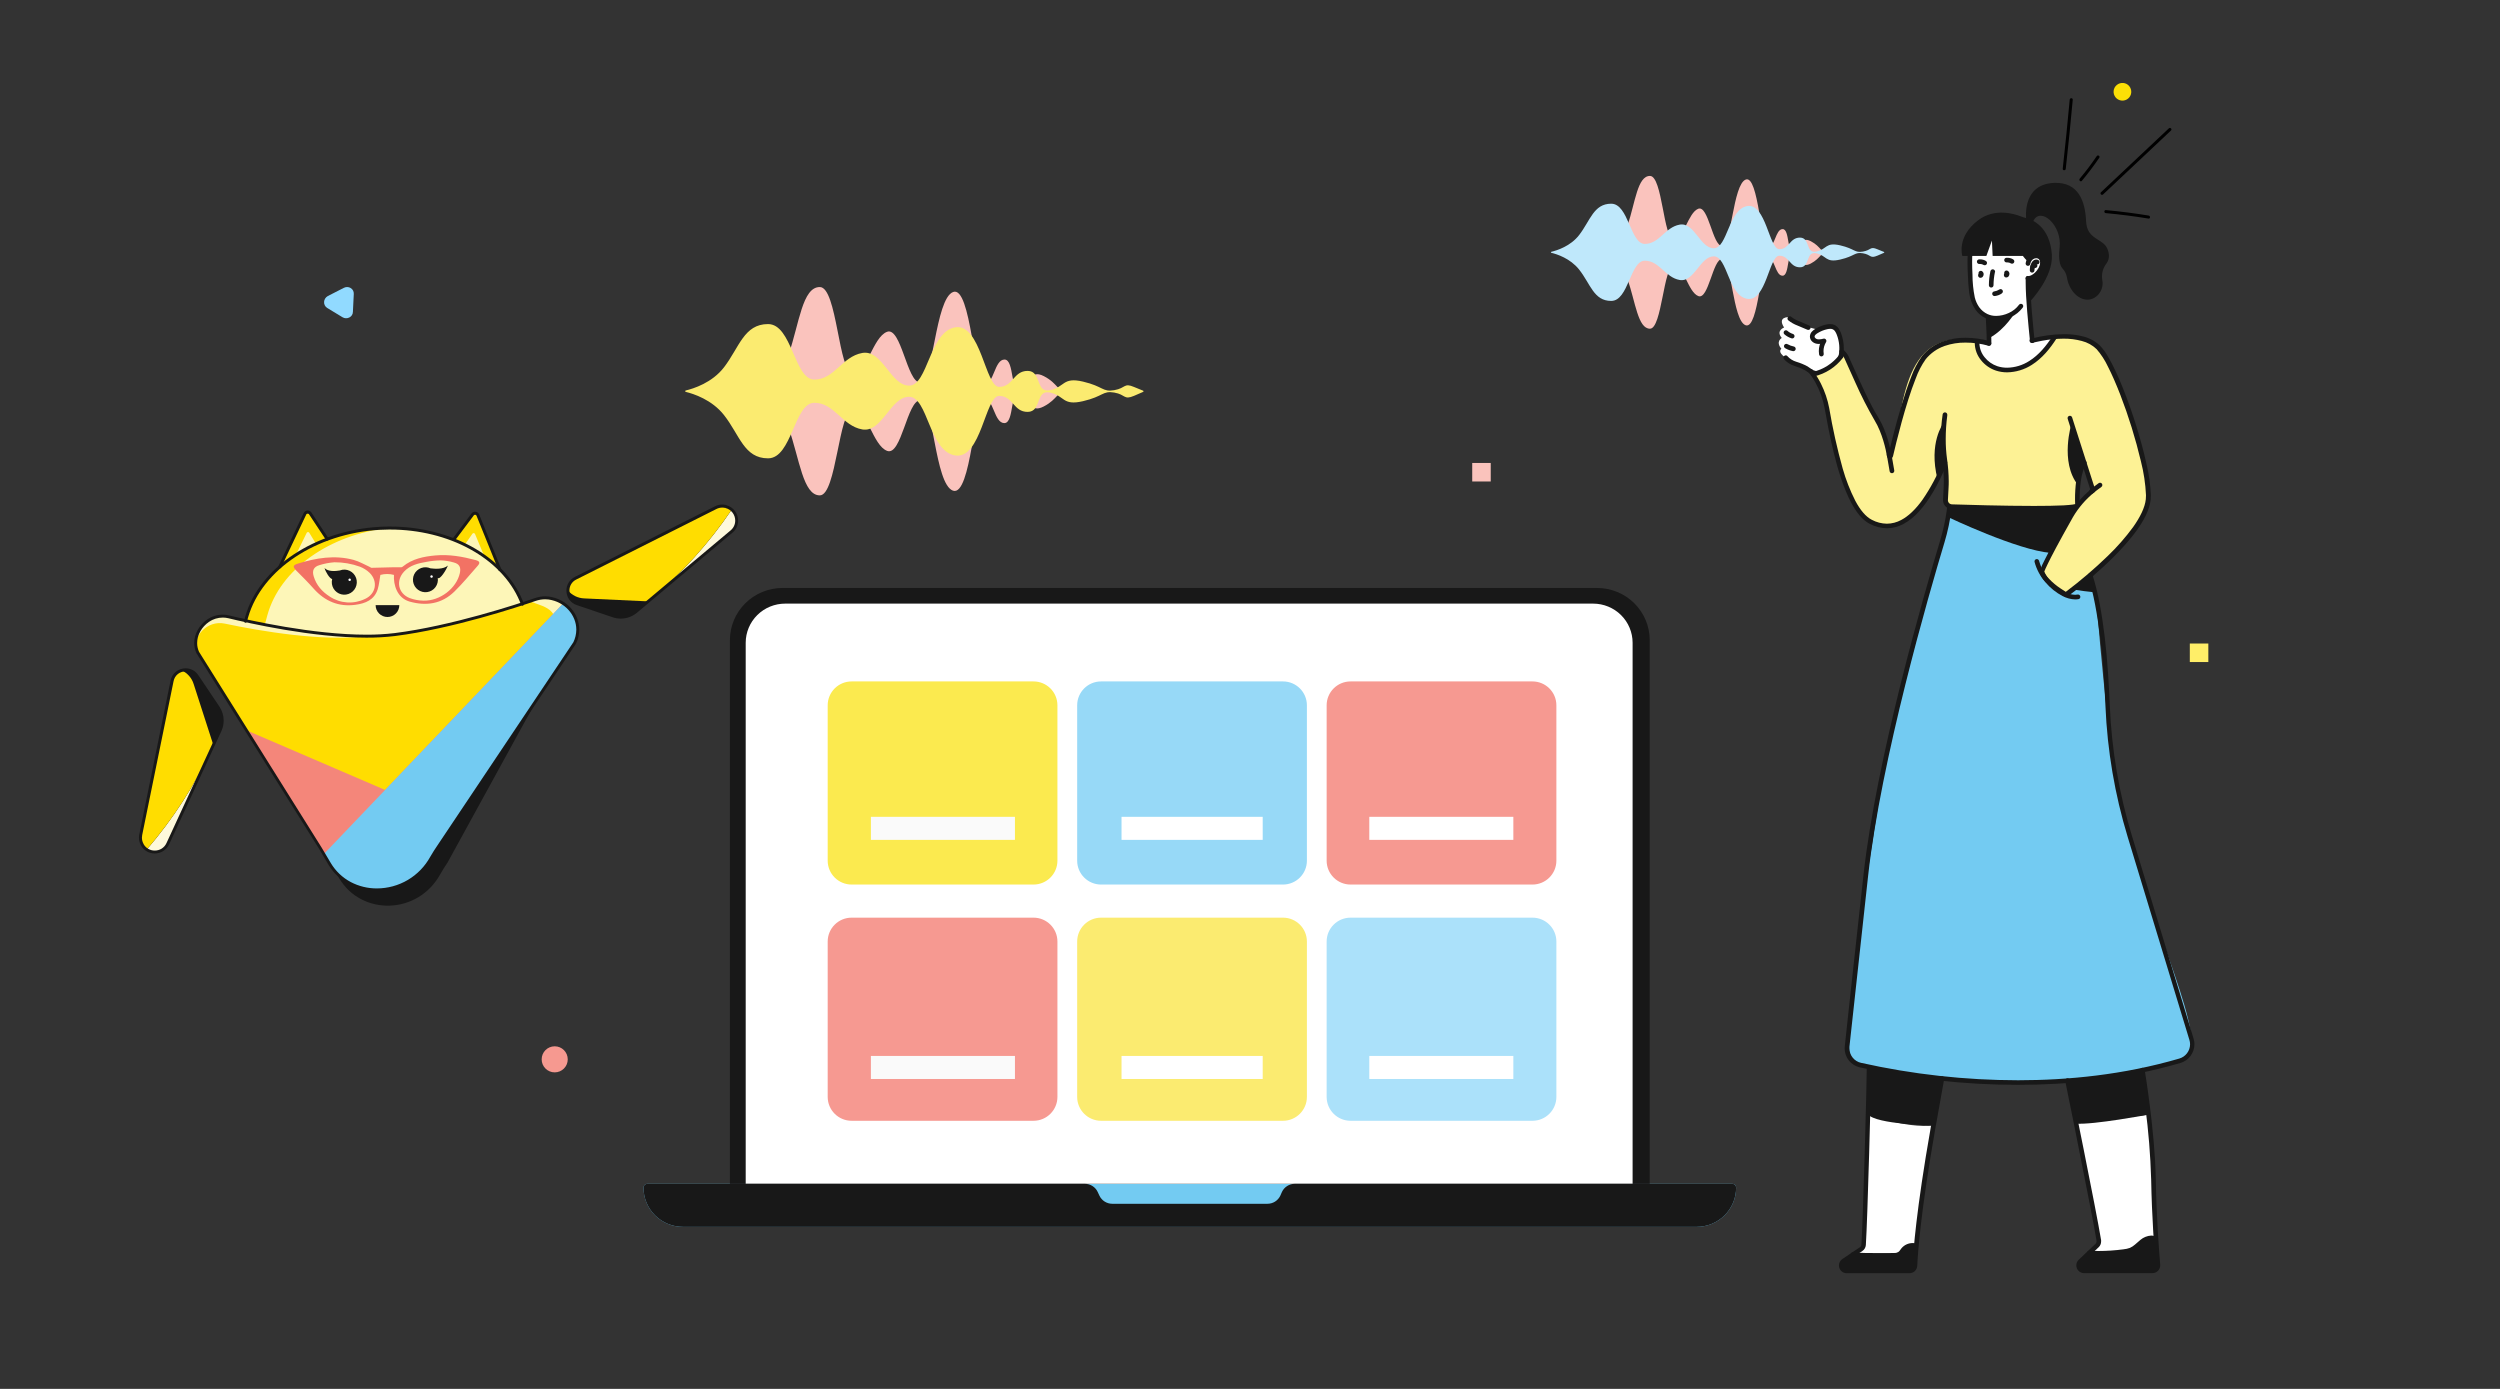
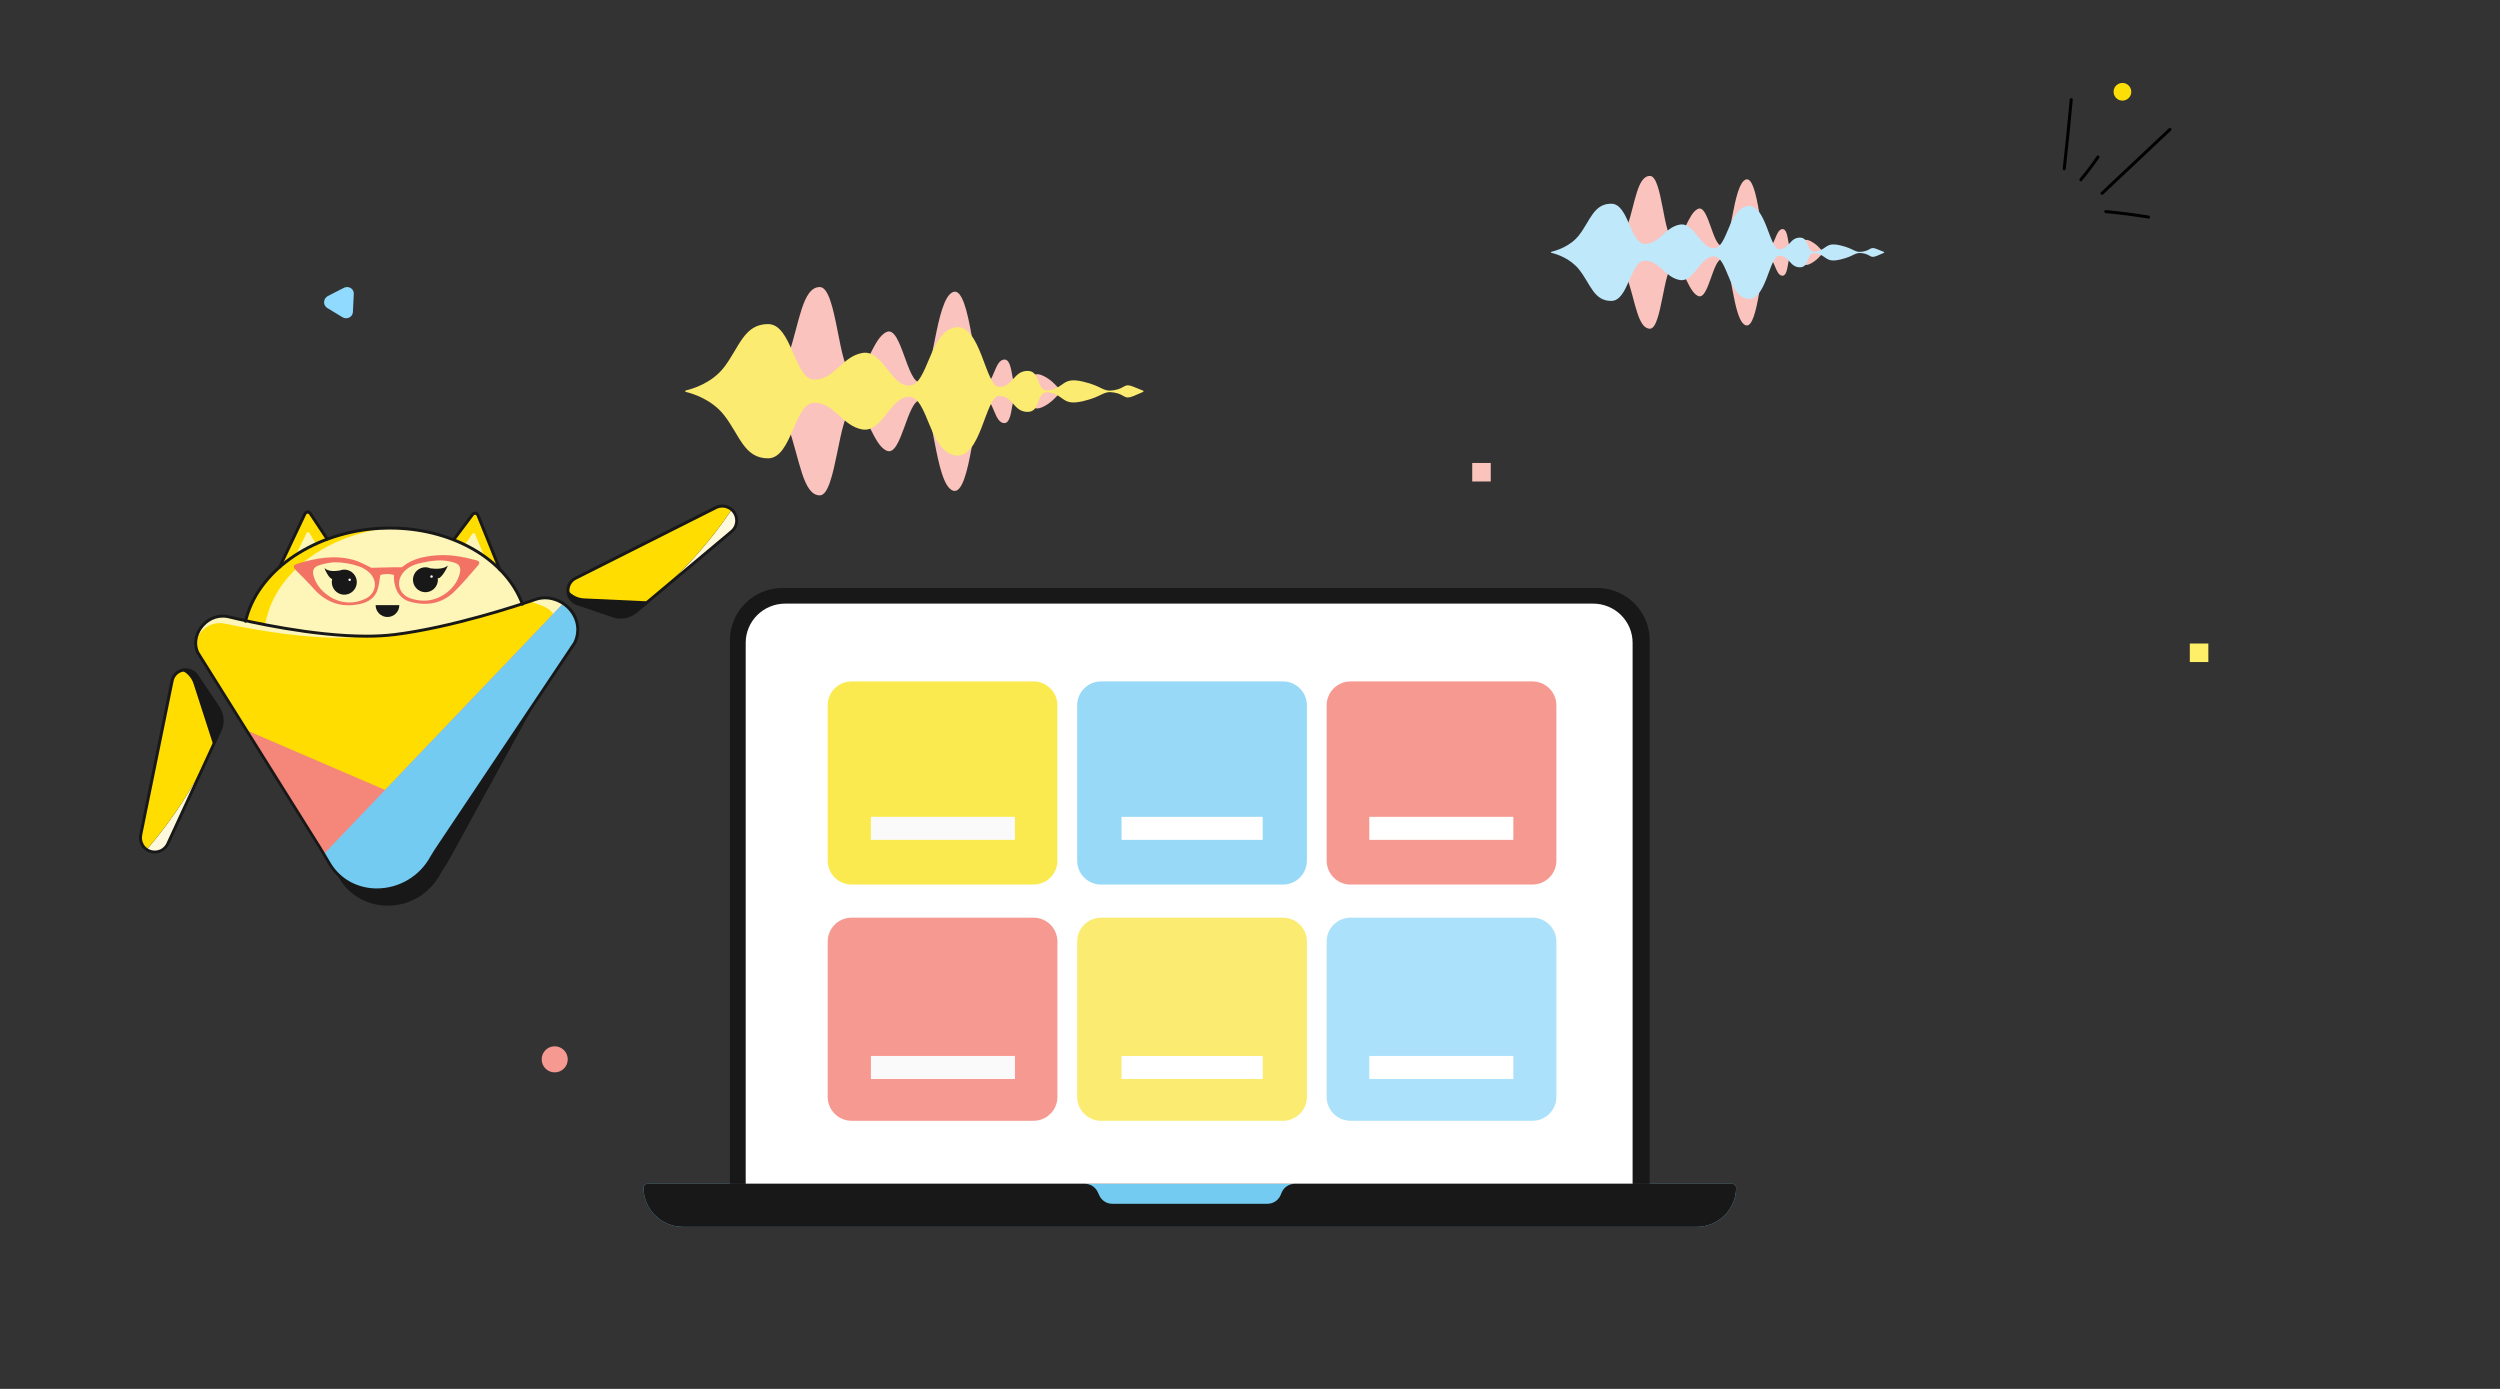
<svg xmlns="http://www.w3.org/2000/svg" width="540" height="300" viewBox="0 0 540 300" fill="none">
  <rect x="0" y="0" width="540" height="300" fill="#333333" stroke="none" />
  <g clip-path="url(#clip0_633_39344)">
    <path d="M47.527 157.806L46.08 160.942L40.224 173.624L36.25 182.229C36.062 182.639 35.788 183.004 35.445 183.297C35.102 183.59 34.7 183.805 34.265 183.927C33.831 184.049 33.375 184.075 32.93 184.002C32.484 183.93 32.06 183.762 31.687 183.509C31.288 183.239 30.96 182.88 30.727 182.459C30.354 181.809 30.232 181.045 30.384 180.312L37.165 147.074C37.266 146.538 37.516 146.041 37.886 145.64C38.256 145.24 38.732 144.951 39.258 144.808C39.865 144.627 40.514 144.646 41.109 144.862C41.704 145.078 42.214 145.48 42.563 146.008L47.133 152.811C47.621 153.54 47.914 154.383 47.983 155.257C48.052 156.132 47.895 157.01 47.527 157.806Z" fill="#FEF9DC" />
    <path d="M47.526 157.806L46.08 160.942L45.696 161.774C42.064 169.64 37.347 176.957 31.683 183.512C31.285 183.243 30.956 182.883 30.723 182.462C30.35 181.813 30.228 181.049 30.38 180.315L37.161 147.077C37.262 146.541 37.512 146.044 37.882 145.643C38.252 145.243 38.728 144.954 39.254 144.811C39.861 144.629 40.51 144.647 41.106 144.862C41.702 145.078 42.213 145.48 42.563 146.008L47.132 152.811C47.62 153.54 47.913 154.383 47.982 155.257C48.051 156.132 47.894 157.01 47.526 157.806Z" fill="#181818" />
    <path d="M46.083 160.952L45.699 161.784C42.066 169.646 37.348 176.96 31.683 183.512C31.285 183.242 30.956 182.883 30.723 182.462C30.35 181.812 30.228 181.049 30.38 180.315L37.161 147.077C37.262 146.541 37.512 146.044 37.882 145.643C38.252 145.243 38.728 144.954 39.254 144.811C39.868 145.094 40.416 145.504 40.861 146.013C41.306 146.523 41.639 147.121 41.836 147.768L46.083 160.929V160.952Z" fill="#FFDD00" />
    <path d="M137.396 132.088L140.042 129.87L150.749 120.894L158.01 114.814C158.356 114.526 158.635 114.165 158.827 113.757C159.02 113.35 159.121 112.905 159.125 112.455C159.128 112.004 159.033 111.558 158.847 111.148C158.66 110.737 158.387 110.372 158.045 110.078C157.68 109.769 157.247 109.55 156.781 109.438C156.057 109.247 155.288 109.329 154.621 109.669L124.317 124.92C123.827 125.159 123.413 125.531 123.124 125.993C122.834 126.455 122.68 126.989 122.679 127.534C122.662 128.168 122.849 128.79 123.214 129.309C123.578 129.828 124.099 130.215 124.701 130.414L132.464 133.042C133.299 133.32 134.191 133.378 135.055 133.211C135.919 133.044 136.725 132.657 137.396 132.088Z" fill="#FEF9DC" />
    <path d="M137.396 132.088L140.042 129.871L140.746 129.282C147.382 123.722 153.205 117.259 158.045 110.082C157.68 109.772 157.247 109.553 156.781 109.442C156.057 109.251 155.288 109.333 154.621 109.672L124.317 124.923C123.827 125.162 123.413 125.534 123.124 125.996C122.834 126.458 122.68 126.992 122.679 127.538C122.662 128.171 122.849 128.794 123.214 129.312C123.578 129.831 124.099 130.219 124.701 130.418L132.464 133.045C133.299 133.323 134.192 133.381 135.055 133.213C135.919 133.045 136.725 132.658 137.396 132.088Z" fill="#181818" />
    <path d="M140.041 129.871L140.745 129.282C147.381 123.722 153.204 117.259 158.044 110.082C157.679 109.772 157.246 109.553 156.78 109.442C156.056 109.251 155.287 109.333 154.62 109.672L124.316 124.923C123.826 125.162 123.412 125.534 123.123 125.996C122.833 126.458 122.679 126.992 122.678 127.538C123.111 128.055 123.649 128.475 124.255 128.771C124.862 129.067 125.523 129.232 126.198 129.256L140.009 129.896L140.041 129.871Z" fill="#FFDD00" />
    <path d="M60.416 122.459L65.888 111.259C65.937 111.159 66.011 111.073 66.103 111.01C66.195 110.947 66.302 110.91 66.414 110.901C66.525 110.892 66.637 110.913 66.737 110.96C66.838 111.008 66.925 111.081 66.989 111.173L73.264 120.181" fill="#FFDD00" />
    <path d="M63.94 119.807L66.243 115.099C66.269 115.048 66.307 115.004 66.355 114.973C66.403 114.942 66.459 114.924 66.516 114.921C66.573 114.919 66.63 114.931 66.68 114.958C66.731 114.985 66.774 115.025 66.803 115.074L68.333 117.589" fill="#FDF6B8" />
    <path d="M107.978 123.032L103.178 111.512C103.135 111.409 103.066 111.32 102.977 111.252C102.889 111.184 102.785 111.141 102.675 111.126C102.565 111.11 102.453 111.124 102.349 111.166C102.246 111.207 102.156 111.274 102.086 111.361L95.283 119.976" fill="#FFDD00" />
    <path d="M104.618 120.174L102.602 115.339C102.58 115.286 102.544 115.241 102.498 115.207C102.452 115.173 102.397 115.152 102.341 115.146C102.284 115.14 102.226 115.15 102.174 115.174C102.123 115.197 102.078 115.235 102.045 115.281L100.365 117.697" fill="#FDF6B8" />
    <path d="M52.633 135.726C52.633 135.768 52.633 135.81 52.633 135.851C54.256 136.278 55.912 136.668 57.599 137.022C66.142 138.736 74.871 139.332 83.567 138.795C94.447 138.155 104.601 135.896 113.519 132.395C113.502 132.102 113.435 131.814 113.321 131.544L112.543 129.71C108.489 120.091 96.764 113.934 83.977 114.03C83.289 114.03 82.591 114.056 81.894 114.098C68.284 114.898 56.345 122.648 53.289 133.195L52.738 135.115C52.679 135.314 52.643 135.519 52.633 135.726Z" fill="#FFDD00" />
    <path d="M57.111 135.467C57.093 136.027 57.266 136.576 57.6 137.026C66.143 138.74 74.872 139.336 83.568 138.799C94.448 138.159 104.602 135.899 113.52 132.399C113.503 132.106 113.436 131.818 113.322 131.547L112.544 129.714C108.49 120.095 96.765 113.938 83.978 114.034C71.283 115.442 60.471 122.923 57.738 132.939L57.216 134.859C57.155 135.057 57.119 135.261 57.111 135.467Z" fill="#FDF6B8" />
    <path d="M124.134 138.872L93.584 184.52C92.329 187.157 90.249 189.314 87.659 190.664C85.069 192.014 82.109 192.484 79.228 192.001C77.358 191.703 75.591 190.946 74.083 189.8C72.576 188.653 71.375 187.151 70.588 185.429L42.7 140.949C41.536 138.408 42.755 135.473 45.142 133.941L45.168 133.921C45.793 133.531 46.49 133.271 47.217 133.154C47.945 133.038 48.689 133.068 49.404 133.243C53.699 134.289 67.596 137.445 79.296 137.422C81.287 137.428 83.277 137.313 85.254 137.077C96.563 135.646 109.481 131.563 114.448 129.896L115.619 129.496C116.419 129.205 117.271 129.084 118.121 129.141C122.982 129.534 126.262 134.389 124.134 138.872Z" fill="#FDF6B8" />
    <path d="M46.829 136.821C47.474 136.372 48.207 136.066 48.979 135.92C49.751 135.775 50.545 135.796 51.309 135.979C56.385 137.224 74.58 141.851 87.018 140.267C99.383 138.693 108.852 133.467 112.66 132.152C113.602 131.819 114.609 131.709 115.601 131.832C120.244 132.472 123.281 137.205 121.197 141.599L96.692 186.274C96.144 187.096 95.597 187.925 95.121 188.795C90.282 197.615 78.138 197.858 73.274 189.727L71.325 186.434L44.589 143.759C43.447 141.266 44.567 138.402 46.829 136.821Z" fill="#181818" />
    <path d="M118.402 139.198L87.449 184.93C86.634 186.61 85.483 188.104 84.066 189.321C82.65 190.537 80.999 191.45 79.215 192.002C77.345 191.703 75.577 190.947 74.07 189.8C72.562 188.653 71.362 187.152 70.575 185.429L42.687 140.949C42.687 140.923 42.665 140.901 42.655 140.875C41.215 137.595 44.78 133.902 48.517 134.693C56.258 136.328 69.57 138.603 79.282 137.422C81.273 137.428 83.263 137.313 85.241 137.077C96.549 135.646 109.468 131.563 114.434 129.896C118.143 131.246 122.242 131.771 118.402 139.198Z" fill="#FFDD00" />
    <path d="M124.134 138.872L98.473 177.208L93.583 184.52C88.835 194.318 74.998 194.891 70.598 185.429L69.98 184.443L53.244 157.749L83.177 170.629L121.651 130.347L121.971 130.571C122.083 130.651 122.182 130.734 122.291 130.821C122.399 130.907 122.483 130.981 122.575 131.064C122.598 131.083 122.62 131.109 122.649 131.131C122.812 131.288 122.969 131.451 123.119 131.624C123.27 131.797 123.334 131.883 123.439 132.018C123.507 132.104 123.571 132.197 123.628 132.283C123.686 132.37 123.775 132.501 123.843 132.619C123.91 132.738 123.974 132.843 124.038 132.962C124.286 133.431 124.475 133.93 124.601 134.446C124.623 134.536 124.646 134.626 124.662 134.718C124.678 134.811 124.691 134.856 124.703 134.933C124.716 135.01 124.739 135.154 124.751 135.269C124.889 136.504 124.675 137.753 124.134 138.872Z" fill="#F4867A" />
    <path d="M124.134 138.872L98.473 177.208L93.584 184.52C88.835 194.318 74.998 194.891 70.598 185.429L69.981 184.443L83.177 170.629L121.651 130.347L121.971 130.571C122.083 130.651 122.182 130.734 122.291 130.821C122.4 130.907 122.483 130.981 122.576 131.064C122.598 131.083 122.62 131.109 122.649 131.131C122.809 131.288 122.969 131.451 123.12 131.624C123.27 131.797 123.334 131.883 123.44 132.018C123.507 132.104 123.571 132.197 123.628 132.283C123.686 132.37 123.776 132.501 123.843 132.619C123.91 132.738 123.974 132.843 124.038 132.962C124.286 133.431 124.475 133.93 124.601 134.446C124.624 134.536 124.646 134.626 124.662 134.718C124.678 134.811 124.691 134.856 124.704 134.933C124.716 135.01 124.739 135.16 124.752 135.269C124.89 136.504 124.676 137.753 124.134 138.872Z" fill="#73CBF2" />
    <path d="M30.724 182.466L30.439 182.61C30.734 183.141 31.167 183.583 31.692 183.889C32.217 184.195 32.814 184.355 33.422 184.351C34.056 184.352 34.678 184.179 35.22 183.851C35.798 183.496 36.257 182.977 36.538 182.36L47.812 157.938C48.143 157.223 48.314 156.444 48.315 155.656C48.315 154.574 47.993 153.517 47.39 152.619L42.823 145.819C42.527 145.368 42.122 144.997 41.646 144.742C41.17 144.487 40.637 144.354 40.097 144.357C39.358 144.356 38.64 144.598 38.052 145.045C37.422 145.527 36.992 146.224 36.843 147.003L30.084 180.251C30.038 180.477 30.015 180.706 30.014 180.936C30.015 181.527 30.168 182.108 30.459 182.623L30.737 182.466L30.452 182.61L30.737 182.466L31.015 182.309C30.779 181.89 30.655 181.417 30.654 180.936C30.654 180.749 30.673 180.562 30.711 180.379L37.489 147.144C37.605 146.518 37.947 145.955 38.449 145.563C38.925 145.203 39.506 145.009 40.103 145.01C40.539 145.007 40.968 145.114 41.352 145.32C41.735 145.526 42.061 145.826 42.298 146.191L46.865 152.987C47.398 153.78 47.682 154.714 47.681 155.669C47.681 156.364 47.53 157.051 47.239 157.682L35.962 182.104C35.735 182.606 35.363 183.028 34.894 183.317C34.451 183.584 33.944 183.724 33.428 183.723C32.934 183.727 32.448 183.598 32.021 183.349C31.595 183.1 31.243 182.741 31.003 182.309L30.724 182.466L31.012 182.322L30.724 182.466Z" fill="#181818" />
    <path d="M156.785 109.416L156.709 109.736C157.329 109.888 157.877 110.253 158.257 110.767C158.615 111.255 158.808 111.844 158.808 112.45C158.808 112.856 158.719 113.256 158.546 113.623C158.372 113.99 158.12 114.314 157.806 114.571L137.192 131.851C136.327 132.577 135.233 132.975 134.104 132.975C133.58 132.975 133.06 132.888 132.565 132.719L124.805 130.088C124.254 129.909 123.778 129.552 123.451 129.074C123.152 128.624 122.993 128.097 122.993 127.557C122.993 127.082 123.117 126.615 123.355 126.203C123.617 125.762 124.001 125.407 124.462 125.183L154.76 109.938C155.149 109.741 155.578 109.639 156.014 109.64C156.246 109.64 156.477 109.669 156.702 109.727L156.779 109.407L156.859 109.087C156.582 109.017 156.297 108.981 156.011 108.981C155.475 108.98 154.947 109.105 154.469 109.346L124.165 124.613C123.592 124.896 123.116 125.341 122.795 125.893C122.498 126.402 122.342 126.981 122.344 127.57C122.343 128.238 122.541 128.891 122.913 129.445C123.317 130.039 123.907 130.483 124.59 130.706L132.347 133.333C132.909 133.523 133.498 133.62 134.091 133.621C135.372 133.62 136.612 133.167 137.592 132.341L158.206 115.061C158.591 114.743 158.901 114.344 159.113 113.893C159.325 113.442 159.435 112.949 159.435 112.45C159.435 111.708 159.199 110.986 158.76 110.389C158.29 109.75 157.61 109.297 156.84 109.109L156.785 109.416Z" fill="#181818" />
    <path d="M60.705 122.607L66.17 111.087C66.196 111.03 66.238 110.983 66.292 110.952C66.343 110.921 66.401 110.904 66.461 110.904C66.514 110.904 66.566 110.918 66.612 110.943C66.659 110.968 66.698 111.004 66.727 111.048L70.407 116.616C70.43 116.652 70.46 116.682 70.495 116.706C70.529 116.73 70.569 116.747 70.61 116.755C70.651 116.764 70.694 116.764 70.736 116.756C70.777 116.748 70.817 116.732 70.852 116.709C70.887 116.686 70.917 116.656 70.941 116.621C70.964 116.586 70.981 116.547 70.989 116.505C70.997 116.464 70.997 116.421 70.989 116.38C70.981 116.339 70.965 116.299 70.941 116.264L67.261 110.696C67.174 110.564 67.055 110.455 66.916 110.379C66.776 110.304 66.62 110.264 66.461 110.264C66.284 110.263 66.111 110.31 65.959 110.402C65.799 110.5 65.672 110.642 65.591 110.811L60.129 122.309C60.092 122.385 60.088 122.473 60.116 122.553C60.144 122.633 60.203 122.698 60.279 122.735C60.355 122.771 60.443 122.775 60.523 122.747C60.603 122.719 60.668 122.66 60.705 122.584V122.607Z" fill="#181818" />
    <path d="M108.275 122.927L103.507 111.122C103.435 110.938 103.306 110.782 103.139 110.677C102.984 110.577 102.803 110.523 102.618 110.523C102.469 110.523 102.322 110.558 102.188 110.625C102.055 110.691 101.939 110.788 101.85 110.907L97.843 116.245C97.792 116.313 97.77 116.398 97.782 116.482C97.794 116.566 97.839 116.642 97.907 116.693C97.975 116.744 98.061 116.766 98.145 116.754C98.229 116.742 98.304 116.697 98.355 116.629L102.362 111.291C102.392 111.252 102.43 111.219 102.475 111.197C102.519 111.175 102.568 111.163 102.618 111.163C102.68 111.163 102.741 111.181 102.794 111.215C102.848 111.25 102.891 111.302 102.915 111.362L107.68 123.167C107.712 123.245 107.774 123.308 107.852 123.341C107.93 123.374 108.018 123.374 108.096 123.343C108.135 123.327 108.171 123.304 108.201 123.275C108.231 123.245 108.255 123.21 108.272 123.172C108.289 123.133 108.297 123.092 108.298 123.05C108.299 123.007 108.291 122.966 108.275 122.927Z" fill="#181818" />
    <path d="M113.144 130.373L112.843 129.608C110.799 124.757 106.843 120.789 101.813 118.034C96.782 115.279 90.667 113.733 84.28 113.733H83.983C83.288 113.733 82.584 113.759 81.883 113.8C75.022 114.203 68.581 116.36 63.464 119.746C58.347 123.131 54.542 127.765 52.987 133.128C52.987 133.128 52.859 133.583 52.718 134.104C52.707 134.145 52.704 134.187 52.709 134.229C52.715 134.27 52.728 134.311 52.749 134.347C52.77 134.384 52.797 134.416 52.831 134.442C52.864 134.468 52.902 134.487 52.943 134.498C52.983 134.509 53.025 134.512 53.067 134.507C53.109 134.502 53.149 134.488 53.186 134.467C53.222 134.447 53.254 134.419 53.28 134.385C53.306 134.352 53.325 134.314 53.336 134.274C53.477 133.752 53.602 133.314 53.602 133.314L53.282 133.227L53.602 133.317C55.102 128.13 58.798 123.611 63.816 120.29C68.834 116.968 75.17 114.85 81.918 114.447C82.61 114.408 83.301 114.386 83.986 114.383H84.28C90.565 114.383 96.575 115.906 101.506 118.603C106.437 121.301 110.277 125.176 112.255 129.867L112.549 129.743L112.251 129.861C112.251 129.861 112.383 130.181 112.549 130.619C112.564 130.659 112.587 130.695 112.616 130.725C112.645 130.756 112.68 130.78 112.719 130.797C112.758 130.814 112.799 130.823 112.841 130.824C112.884 130.825 112.926 130.817 112.965 130.802C113.044 130.771 113.107 130.71 113.141 130.633C113.175 130.556 113.178 130.468 113.147 130.389L113.144 130.373Z" fill="#181818" />
    <path d="M44.954 134.059L45.136 134.325C46.015 133.719 47.058 133.395 48.125 133.397C48.533 133.396 48.939 133.445 49.335 133.541C53.623 134.587 67.444 137.73 79.156 137.733C81.211 137.744 83.265 137.627 85.306 137.384C97.677 135.819 111.911 131.106 115.706 129.797C116.363 129.567 117.054 129.448 117.751 129.445C117.996 129.445 118.241 129.461 118.484 129.493C121.949 129.966 124.484 132.821 124.484 136.011C124.475 136.955 124.257 137.885 123.844 138.734L124.132 138.872L123.866 138.696L94.532 182.536C93.984 183.355 93.431 184.184 92.932 185.064C91.8 187.131 90.133 188.855 88.107 190.058C86.08 191.26 83.768 191.896 81.412 191.899C79.45 191.909 77.515 191.439 75.776 190.53C73.979 189.579 72.48 188.151 71.444 186.402L69.508 183.138L42.98 140.773L42.708 140.942L42.999 140.811C42.723 140.209 42.581 139.554 42.583 138.891C42.583 137.147 43.565 135.41 45.143 134.318L44.96 134.053L44.778 133.79C43.053 134.994 41.952 136.907 41.949 138.891C41.948 139.643 42.11 140.387 42.423 141.07L42.445 141.106L68.983 183.445L70.903 186.706C71.999 188.562 73.589 190.078 75.495 191.086C77.326 192.044 79.364 192.54 81.431 192.53C83.902 192.526 86.327 191.86 88.452 190.599C90.577 189.338 92.324 187.529 93.511 185.362C93.981 184.517 94.522 183.701 95.069 182.885L124.404 139.045L124.426 139.003C124.879 138.07 125.117 137.048 125.124 136.011C125.124 132.491 122.346 129.368 118.58 128.859C118.308 128.822 118.034 128.804 117.76 128.805C116.998 128.811 116.241 128.941 115.52 129.192C111.744 130.494 97.524 135.198 85.245 136.747C83.228 136.989 81.197 137.104 79.165 137.093C67.559 137.093 53.757 133.963 49.498 132.933C49.052 132.824 48.594 132.769 48.135 132.77C46.934 132.764 45.761 133.126 44.772 133.806L44.954 134.059Z" fill="#181818" />
    <path d="M92.983 122.76C92.68 122.625 92.354 122.548 92.023 122.533C91.669 122.515 91.316 122.567 90.983 122.686C90.649 122.806 90.343 122.989 90.081 123.227C89.818 123.465 89.606 123.752 89.455 124.072C89.304 124.392 89.217 124.739 89.201 125.093C89.166 125.806 89.416 126.505 89.896 127.034C90.376 127.563 91.047 127.88 91.76 127.915C92.114 127.933 92.468 127.88 92.801 127.761C93.134 127.642 93.441 127.458 93.703 127.221C93.965 126.983 94.178 126.696 94.329 126.375C94.48 126.055 94.566 125.709 94.583 125.355C94.591 125.184 94.584 125.013 94.561 124.843C95.05 125.249 96.365 123.157 96.743 122.158C95.802 123.009 93.921 122.885 92.983 122.76Z" fill="#181818" />
    <path d="M74.507 123.038C74.121 123.02 73.736 123.084 73.377 123.227C72.417 123.387 70.843 123.502 70.103 122.696C70.328 123.521 71.188 124.958 71.748 125.08C71.704 125.254 71.677 125.432 71.668 125.611C71.633 126.327 71.882 127.028 72.362 127.56C72.841 128.093 73.513 128.414 74.228 128.453C74.944 128.487 75.643 128.237 76.175 127.757C76.706 127.278 77.027 126.607 77.067 125.893C77.087 125.537 77.036 125.181 76.918 124.845C76.8 124.509 76.617 124.199 76.379 123.934C76.141 123.669 75.853 123.453 75.532 123.3C75.211 123.146 74.862 123.057 74.507 123.038Z" fill="#181818" />
    <path d="M86.253 130.712C86.253 131.391 85.983 132.042 85.503 132.522C85.023 133.002 84.372 133.272 83.693 133.272C83.014 133.272 82.363 133.002 81.883 132.522C81.403 132.042 81.133 131.391 81.133 130.712H86.253Z" fill="#181818" />
    <path d="M98.157 127.771C99.943 126.024 101.533 124.078 103.191 122.203C103.754 121.563 103.623 121.214 102.749 120.981C99.891 120.216 96.989 119.701 94.023 119.976C91.514 120.209 89.063 120.699 87.027 122.36C86.94 122.446 86.828 122.503 86.707 122.523C86.189 122.523 85.671 122.507 85.152 122.523C83.507 122.561 81.863 122.616 80.218 122.648C80.115 122.648 80.016 122.52 79.898 122.472C78.723 121.947 77.587 121.262 76.359 120.933C72.282 119.838 68.282 120.517 64.339 121.739C63.251 122.078 63.191 122.421 63.994 123.24C65.274 124.52 66.554 125.8 67.767 127.166C70.186 129.87 73.149 131.128 76.771 130.638C78.935 130.344 80.861 129.585 81.587 127.262C81.879 126.325 81.955 125.32 82.16 124.177C83.122 123.922 84.133 123.922 85.095 124.177C84.96 126.35 85.779 129.144 88.448 129.937C92.074 130.958 95.415 130.456 98.157 127.771ZM78.829 129.371C77.628 129.953 76.296 130.213 74.965 130.123C73.633 130.034 72.348 129.6 71.235 128.862C69.581 127.819 68.314 126.392 67.747 124.456C67.395 123.249 67.747 122.456 68.935 122.091C70.006 121.75 71.113 121.535 72.234 121.451C74.116 121.442 75.985 121.767 77.754 122.411C78.529 122.711 79.238 123.16 79.84 123.733C81.696 125.579 81.219 128.299 78.829 129.377V129.371ZM87.28 123.461C88.589 122.069 90.343 121.672 92.115 121.361C93.12 121.167 94.139 121.06 95.162 121.041C96.13 121.067 97.091 121.219 98.019 121.493C99.242 121.813 99.6 122.555 99.328 123.79C98.602 127.083 95.056 129.822 91.485 129.742C90.459 129.728 89.442 129.538 88.48 129.179C85.987 128.197 85.443 125.416 87.28 123.467V123.461Z" fill="#F27264" />
    <path d="M93.484 124.526C93.485 124.562 93.479 124.597 93.466 124.63C93.453 124.664 93.434 124.694 93.409 124.719C93.384 124.745 93.355 124.765 93.322 124.78C93.289 124.794 93.254 124.801 93.219 124.802C93.183 124.802 93.148 124.796 93.115 124.783C93.081 124.77 93.051 124.751 93.025 124.726C93 124.702 92.98 124.672 92.965 124.639C92.951 124.607 92.944 124.572 92.943 124.536C92.942 124.464 92.97 124.395 93.02 124.344C93.069 124.292 93.137 124.262 93.209 124.261C93.281 124.26 93.35 124.287 93.401 124.337C93.453 124.387 93.483 124.455 93.484 124.526Z" fill="white" />
    <path d="M75.795 125.227C75.796 125.263 75.79 125.298 75.777 125.331C75.765 125.364 75.746 125.394 75.721 125.419C75.697 125.445 75.668 125.465 75.635 125.48C75.603 125.494 75.568 125.502 75.533 125.502C75.497 125.504 75.462 125.498 75.428 125.485C75.395 125.472 75.365 125.453 75.339 125.428C75.313 125.403 75.293 125.374 75.279 125.341C75.265 125.308 75.258 125.273 75.258 125.237C75.257 125.166 75.284 125.097 75.333 125.046C75.382 124.994 75.449 124.964 75.52 124.962C75.556 124.96 75.591 124.966 75.625 124.979C75.658 124.992 75.689 125.011 75.714 125.036C75.74 125.061 75.76 125.09 75.774 125.123C75.788 125.156 75.796 125.192 75.795 125.227Z" fill="white" />
  </g>
  <path d="M119.817 231.634C121.373 231.634 122.634 230.373 122.634 228.817C122.634 227.261 121.373 226 119.817 226C118.261 226 117 227.261 117 228.817C117 230.373 118.261 231.634 119.817 231.634Z" fill="#F69990" />
  <path d="M70.656 66.507L73.991 68.531C74.924 69.095 76.22 68.482 76.228 67.359L76.417 63.492C76.483 62.36 75.287 61.659 74.278 62.169L70.805 63.945C69.805 64.513 69.715 65.885 70.656 66.507Z" fill="#91DAFF" />
  <rect x="318" y="100" width="4" height="4" fill="#FAC3BC" />
  <rect x="473" y="139" width="4" height="4" fill="#FFEE68" />
  <path d="M468.479 27.721C464.879 31.108 461.28 34.495 457.68 37.882C456.387 39.099 455.094 40.316 453.807 41.531C453.499 41.822 453.95 42.294 454.258 42.003C457.858 38.616 461.457 35.229 465.056 31.842C466.35 30.625 467.643 29.408 468.93 28.193C469.246 27.907 468.787 27.431 468.479 27.721Z" fill="black" />
  <path d="M452.895 33.727C451.754 35.407 450.532 37.032 449.226 38.589C448.959 38.91 449.412 39.389 449.678 39.061C451.02 37.461 452.279 35.793 453.45 34.066C453.69 33.718 453.127 33.374 452.895 33.727Z" fill="black" />
  <path d="M464.107 46.561C461.041 46.058 457.962 45.666 454.868 45.379C454.446 45.339 454.429 45.998 454.843 46.033C457.938 46.32 461.017 46.712 464.082 47.215C464.497 47.284 464.514 46.625 464.107 46.561Z" fill="black" />
  <path d="M447.06 21.515C446.606 26.493 446.098 31.471 445.549 36.445C445.503 36.869 446.162 36.885 446.203 36.47C446.761 31.5 447.262 26.524 447.714 21.54C447.754 21.118 447.095 21.101 447.06 21.515Z" fill="black" />
  <path d="M456.763 20.728C456.261 19.796 456.61 18.638 457.544 18.143C458.476 17.641 459.634 17.99 460.129 18.924C460.631 19.856 460.282 21.014 459.349 21.509C458.421 22.003 457.257 21.656 456.763 20.728Z" fill="#FBDF06" />
  <path d="M147.53 265C145.268 265 143.098 264.109 141.498 262.524C139.899 260.939 139 258.789 139 256.547C139 256.323 139.09 256.108 139.25 255.949C139.41 255.791 139.627 255.702 139.853 255.702H374.147C374.373 255.702 374.59 255.791 374.75 255.949C374.91 256.108 375 256.323 375 256.547C375 258.789 374.101 260.939 372.502 262.524C370.902 264.109 368.732 265 366.47 265H147.53Z" fill="#73CBF2" />
  <path d="M356.338 138.271V255.702H157.66V138.271C157.66 135.282 158.858 132.415 160.991 130.301C163.124 128.187 166.017 127 169.034 127H344.965C346.458 127 347.937 127.292 349.317 127.858C350.697 128.424 351.951 129.255 353.007 130.301C354.063 131.348 354.901 132.59 355.472 133.958C356.044 135.325 356.338 136.791 356.338 138.271Z" fill="#181818" />
  <path d="M352.642 138.834V255.702H161.072V138.834C161.072 136.593 161.971 134.442 163.571 132.857C165.17 131.272 167.34 130.381 169.602 130.381H344.112C346.374 130.381 348.544 131.272 350.143 132.857C351.743 134.442 352.642 136.593 352.642 138.834Z" fill="white" />
  <path d="M234.313 255.702C234.897 255.7 235.47 255.864 235.963 256.174C236.457 256.485 236.85 256.929 237.096 257.454L237.477 258.263C237.723 258.786 238.115 259.229 238.606 259.54C239.097 259.85 239.667 260.015 240.25 260.016H273.776C274.358 260.015 274.929 259.85 275.42 259.54C275.911 259.229 276.302 258.786 276.548 258.263L276.904 257.454C277.149 256.931 277.541 256.488 278.032 256.178C278.523 255.867 279.093 255.702 279.676 255.702H374.147C374.373 255.702 374.59 255.791 374.75 255.949C374.91 256.108 375 256.323 375 256.547C375 258.789 374.101 260.939 372.502 262.524C370.902 264.11 368.732 265 366.47 265H147.53C145.268 265 143.098 264.11 141.498 262.524C139.899 260.939 139 258.789 139 256.547C139 256.323 139.09 256.108 139.25 255.949C139.41 255.791 139.627 255.702 139.853 255.702H234.313Z" fill="#181818" />
  <path d="M223.237 198.214H183.949C181.095 198.214 178.781 200.526 178.781 203.377V236.926C178.781 239.777 181.095 242.089 183.949 242.089H223.237C226.091 242.089 228.404 239.777 228.404 236.926V203.377C228.404 200.526 226.091 198.214 223.237 198.214Z" fill="#F69991" />
  <path d="M219.228 228.083H188.115V233.061H219.228V228.083Z" fill="#FAFAFA" />
  <path d="M277.123 198.214H237.836C234.982 198.214 232.668 200.526 232.668 203.377V236.926C232.668 239.777 234.982 242.089 237.836 242.089H277.123C279.977 242.089 282.291 239.777 282.291 236.926V203.377C282.291 200.526 279.977 198.214 277.123 198.214Z" fill="#FBEB70" />
  <path d="M272.743 228.083H242.252V233.061H272.743V228.083Z" fill="white" />
  <path d="M331.01 198.214H291.722C288.868 198.214 286.555 200.526 286.555 203.377V236.926C286.555 239.777 288.868 242.089 291.722 242.089H331.01C333.864 242.089 336.178 239.777 336.178 236.926V203.377C336.178 200.526 333.864 198.214 331.01 198.214Z" fill="#ABE1FA" />
  <path d="M326.881 228.083H295.768V233.061H326.881V228.083Z" fill="white" />
  <path d="M223.237 147.188H183.949C181.095 147.188 178.781 149.499 178.781 152.351V185.899C178.781 188.751 181.095 191.063 183.949 191.063H223.237C226.091 191.063 228.404 188.751 228.404 185.899V152.351C228.404 149.499 226.091 147.188 223.237 147.188Z" fill="#FBEA4F" />
  <path d="M219.228 176.434H188.115V181.412H219.228V176.434Z" fill="#FAFAFA" />
  <path d="M277.123 147.188H237.836C234.982 147.188 232.668 149.499 232.668 152.351V185.899C232.668 188.751 234.982 191.063 237.836 191.063H277.123C279.977 191.063 282.291 188.751 282.291 185.899V152.351C282.291 149.499 279.977 147.188 277.123 147.188Z" fill="#97D9F7" />
  <path d="M272.743 176.434H242.252V181.412H272.743V176.434Z" fill="white" />
  <path d="M331.01 147.188H291.722C288.868 147.188 286.555 149.499 286.555 152.351V185.899C286.555 188.751 288.868 191.063 291.722 191.063H331.01C333.864 191.063 336.178 188.751 336.178 185.899V152.351C336.178 149.499 333.864 147.188 331.01 147.188Z" fill="#F69991" />
  <path d="M326.881 176.434H295.768V181.412H326.881V176.434Z" fill="white" />
  <g clip-path="url(#clip1_633_39344)">
    <path d="M401.356 229.915C422.906 234.415 448.441 236.875 472.056 228.495C477.501 225.435 464.821 200.875 458.716 176.705C455.121 162.47 452.686 127.62 452.686 127.62L448.101 127.345C447.452 127.863 446.635 128.125 445.805 128.081C444.976 128.036 444.191 127.689 443.601 127.105L442.306 125.81C441.834 125.34 441.511 124.742 441.378 124.09C441.244 123.438 441.306 122.762 441.556 122.145L442.666 119.39L421.036 110.93L407.156 163.93C406.306 170.96 402.376 193.1 400.491 210.09C399.296 220.665 398.166 230.225 401.356 229.915Z" fill="#73CBF2" />
    <path d="M391.74 80.81C393.965 83.74 396.82 98.31 397.8 102.14C401.48 116 411.07 120 420.11 99.72C419.82 100.375 420.385 101.965 420.365 104.005C420.34 106.455 419.865 109.33 421.285 109.055C421.285 109.055 429.145 109.78 436.23 109.78C440.389 109.765 444.543 109.523 448.675 109.055C448.895 108.335 449.175 100.22 450.305 100.24C450.992 102.038 451.572 103.874 452.045 105.74L447.725 110.39C447.001 111.169 446.402 112.057 445.95 113.02L440.795 124C440.795 124 443.84 127.135 446.055 128.465C446.055 128.465 462.405 115.57 463.61 110.465C465.355 105.115 459.155 85.175 453.61 75.465C452.11 73.93 449.035 72.995 446.865 72.5C446.218 72.35 445.541 72.394 444.919 72.626C444.297 72.858 443.756 73.268 443.365 73.805C442.273 75.326 440.958 76.674 439.465 77.805C438.076 78.859 436.451 79.558 434.73 79.84C433.804 80.039 432.844 80.028 431.923 79.809C431.001 79.589 430.14 79.166 429.403 78.571C428.665 77.975 428.071 77.223 427.662 76.368C427.253 75.513 427.041 74.578 427.04 73.63C409.825 70.36 411.51 90.055 408.34 98.68C407.84 94.05 400.07 80.265 397.95 76.075C396.795 78.545 394.335 80.525 391.74 80.81Z" fill="#FDF295" />
    <path d="M465.642 267.255L466.217 272.845C466.238 273.054 466.216 273.266 466.15 273.467C466.085 273.667 465.978 273.851 465.836 274.007C465.695 274.163 465.522 274.288 465.329 274.373C465.136 274.458 464.927 274.501 464.717 274.5H450.437C450.039 274.5 449.657 274.342 449.376 274.061C449.095 273.779 448.937 273.398 448.937 273L451.472 270.45L458.072 270.405C459.657 270.394 461.175 269.764 462.302 268.65L463.567 267.395L465.642 267.255Z" fill="#181818" />
    <path d="M414.047 269L413.702 272.87C413.724 273.08 413.701 273.291 413.635 273.492C413.57 273.692 413.463 273.876 413.321 274.032C413.18 274.189 413.007 274.313 412.814 274.398C412.621 274.483 412.413 274.526 412.202 274.525H398.802C397.487 274.41 397.867 272.565 397.867 272.565L400.212 271L405.562 270.395C407.147 270.385 408.665 269.755 409.792 268.64L413.197 268.52L414.047 269Z" fill="#181818" />
    <path d="M430.258 51.1L438.498 54.87L440.108 55.295C440.438 55.383 440.738 55.557 440.977 55.8C441.217 56.043 441.386 56.346 441.469 56.677C441.551 57.008 441.543 57.355 441.445 57.682C441.347 58.009 441.164 58.303 440.913 58.535L438.108 61.12L438.943 73.62L443.783 72.87C443.783 72.87 439.523 81.87 432.108 79.94C430.715 79.623 429.466 78.855 428.553 77.756C427.64 76.657 427.115 75.288 427.058 73.86L429.628 74.205L429.203 68.275C427.413 68.1 426.228 65.565 426.043 63.775L425.478 61.615V54.305L430.258 51.1Z" fill="white" />
    <path d="M397.669 77C397.669 77 398.214 70.815 395.839 70.5C393.464 70.185 392.839 71.21 392.839 71.21C390.523 70.798 388.329 69.872 386.419 68.5C386.419 68.5 383.819 68.345 385.364 70.745C385.364 70.745 383.519 71.415 384.864 73C384.864 73 383.449 73.76 384.779 75.34C384.779 75.34 383.779 76 385.709 77.265C386.573 78.075 387.63 78.652 388.779 78.94C389.885 79.201 390.903 79.749 391.729 80.53C391.729 80.53 393.889 80.955 397.669 77Z" fill="white" />
    <path d="M448.439 242.7L453.339 267.96L451.304 270.67L460.259 270C460.259 270 463.979 265.9 465.414 267.545V254.34C465.413 253.187 465.35 252.036 465.224 250.89L464.109 240.755L448.439 242.7Z" fill="white" />
    <path d="M417.609 243.115L413.929 269C413.929 269 411.729 267.67 410.544 270.695L400.829 271.195L402.329 269.495L403.494 240.715C403.494 240.715 411.609 243.76 417.609 243.115Z" fill="white" />
    <path d="M426.29 52.665C426.068 53.986 425.965 55.325 425.98 56.665C425.98 57.54 426.01 58.42 426.055 59.3C426.055 60.964 426.222 62.624 426.555 64.255C426.74 65.001 427.058 65.708 427.495 66.34C427.958 66.985 428.577 67.502 429.295 67.84C429.883 68.111 430.524 68.246 431.17 68.235C432.114 68.224 433.043 68.009 433.895 67.605C434.773 67.212 435.536 66.601 436.11 65.83C436.149 65.776 436.197 65.731 436.253 65.696C436.309 65.662 436.372 65.638 436.437 65.627C436.502 65.617 436.568 65.619 436.632 65.634C436.696 65.649 436.757 65.677 436.81 65.715C436.864 65.753 436.909 65.802 436.944 65.858C436.979 65.914 437.002 65.976 437.013 66.041C437.024 66.106 437.021 66.172 437.006 66.237C436.991 66.301 436.964 66.361 436.925 66.415C436.253 67.316 435.364 68.033 434.34 68.5C433.356 68.969 432.281 69.217 431.19 69.225C430.391 69.236 429.599 69.065 428.875 68.725C428.011 68.31 427.265 67.684 426.705 66.905C425.963 65.791 425.497 64.515 425.345 63.185C425.185 61.906 425.09 60.619 425.06 59.33C425.015 58.445 424.98 57.545 424.98 56.645C424.967 55.248 425.075 53.853 425.305 52.475C425.329 52.345 425.402 52.23 425.51 52.154C425.617 52.078 425.751 52.048 425.88 52.07C425.946 52.081 426.008 52.105 426.064 52.14C426.12 52.175 426.168 52.221 426.206 52.274C426.244 52.328 426.271 52.389 426.286 52.454C426.3 52.518 426.302 52.585 426.29 52.65V52.665Z" fill="#181818" />
    <path d="M433.684 58.5C433.793 58.57 433.883 58.666 433.945 58.78C434.007 58.893 434.039 59.021 434.039 59.15C434.037 59.348 433.971 59.539 433.849 59.695C433.794 59.769 433.72 59.826 433.634 59.86L433.529 59.905C433.453 59.936 433.371 59.948 433.29 59.94C433.208 59.932 433.13 59.904 433.062 59.859C432.994 59.813 432.938 59.752 432.899 59.68C432.86 59.608 432.839 59.527 432.839 59.445V59.34C432.839 59.26 432.858 59.181 432.894 59.11L433.004 58.885C433.034 58.826 433.075 58.774 433.125 58.731C433.175 58.688 433.233 58.655 433.296 58.635C433.358 58.614 433.425 58.606 433.49 58.611C433.556 58.617 433.62 58.635 433.679 58.665C433.797 58.725 433.886 58.829 433.927 58.955C433.969 59.08 433.958 59.217 433.899 59.335L433.789 59.56L433.339 59.335H433.839V59.44H433.339L433.154 58.975L433.264 58.93L433.449 59.395L433.049 59.095L433.149 59.155H433.039V59.095L433.139 59.155H433.269L433.144 59.35C433.11 59.33 433.082 59.301 433.062 59.267C433.041 59.233 433.03 59.195 433.029 59.155H433.269L433.144 59.35C433.033 59.28 432.953 59.169 432.923 59.041C432.893 58.912 432.915 58.777 432.984 58.665C433.018 58.609 433.063 58.56 433.117 58.521C433.17 58.482 433.231 58.454 433.295 58.439C433.359 58.424 433.425 58.421 433.49 58.432C433.556 58.442 433.618 58.465 433.674 58.5H433.684Z" fill="#181818" />
    <path d="M428.111 58.575C428.22 58.644 428.311 58.74 428.374 58.854C428.437 58.967 428.47 59.095 428.471 59.225C428.47 59.422 428.403 59.614 428.281 59.77C428.226 59.843 428.151 59.901 428.066 59.935L427.956 59.98C427.88 60.01 427.799 60.021 427.718 60.012C427.637 60.004 427.559 59.976 427.492 59.93C427.424 59.885 427.369 59.824 427.331 59.752C427.292 59.681 427.271 59.601 427.271 59.52V59.415C427.27 59.335 427.289 59.256 427.326 59.185L427.436 58.965C427.465 58.906 427.506 58.854 427.556 58.811C427.606 58.768 427.663 58.735 427.726 58.714C427.788 58.694 427.854 58.685 427.92 58.69C427.985 58.695 428.049 58.713 428.108 58.742C428.167 58.772 428.219 58.813 428.262 58.862C428.305 58.912 428.338 58.97 428.359 59.032C428.379 59.095 428.388 59.161 428.383 59.226C428.378 59.292 428.36 59.356 428.331 59.415C428.291 59.485 428.256 59.56 428.216 59.635L427.771 59.41H428.271V59.5H427.771L427.586 59.035L427.691 58.995L427.881 59.455L427.481 59.155L427.581 59.21H427.471V59.155L427.571 59.21H427.696L427.576 59.405C427.541 59.386 427.513 59.359 427.492 59.325C427.472 59.292 427.461 59.254 427.461 59.215H427.696L427.576 59.41C427.469 59.337 427.395 59.227 427.368 59.1C427.341 58.974 427.364 58.843 427.431 58.733C427.499 58.624 427.606 58.544 427.731 58.512C427.856 58.48 427.988 58.497 428.101 58.56L428.111 58.575Z" fill="#181818" />
    <path d="M438.045 59.64C438.33 59.632 438.608 59.553 438.855 59.41C439.305 59.149 439.696 58.798 440.005 58.38C440.277 58.033 440.481 57.638 440.605 57.215C440.644 57.061 440.664 56.903 440.665 56.745C440.666 56.625 440.65 56.505 440.62 56.39C440.591 56.278 440.54 56.173 440.47 56.082C440.399 55.991 440.311 55.915 440.21 55.86C440.092 55.801 439.961 55.772 439.83 55.775C439.587 55.778 439.35 55.852 439.15 55.99C438.824 56.235 438.606 56.597 438.54 57C438.529 57.065 438.506 57.128 438.471 57.185C438.436 57.242 438.391 57.291 438.337 57.33C438.283 57.369 438.222 57.397 438.157 57.412C438.093 57.428 438.025 57.43 437.96 57.42C437.894 57.409 437.831 57.386 437.775 57.351C437.718 57.316 437.669 57.27 437.63 57.217C437.591 57.163 437.563 57.102 437.547 57.037C437.532 56.972 437.529 56.905 437.54 56.84C437.637 56.168 437.997 55.562 438.54 55.155C438.909 54.895 439.349 54.755 439.8 54.755C440.2 54.747 440.591 54.876 440.909 55.119C441.227 55.362 441.453 55.706 441.55 56.095C441.607 56.3 441.635 56.512 441.635 56.725C441.635 56.961 441.606 57.196 441.55 57.425C441.458 57.778 441.313 58.115 441.12 58.425C440.79 58.981 440.364 59.474 439.86 59.88C439.344 60.322 438.694 60.575 438.015 60.6C437.882 60.6 437.755 60.547 437.661 60.453C437.567 60.359 437.515 60.232 437.515 60.1C437.515 59.967 437.567 59.84 437.661 59.746C437.755 59.652 437.882 59.6 438.015 59.6L438.045 59.64Z" fill="#181818" />
    <path d="M439.71 57L439.815 56.87V57.04C439.777 57.038 439.74 57.024 439.71 57L439.815 56.87V57.04C439.752 57.099 439.706 57.173 439.68 57.255C439.523 57.602 439.441 57.979 439.44 58.36V58.39C439.44 58.523 439.388 58.65 439.294 58.743C439.2 58.837 439.073 58.89 438.94 58.89C438.808 58.89 438.68 58.837 438.587 58.743C438.493 58.65 438.44 58.523 438.44 58.39V58.355C438.443 57.838 438.554 57.327 438.765 56.855C438.871 56.606 439.044 56.391 439.265 56.235C439.432 56.116 439.631 56.052 439.835 56.05C440.026 56.047 440.211 56.111 440.36 56.23C440.462 56.316 440.526 56.439 440.537 56.572C440.549 56.706 440.506 56.838 440.42 56.94C440.334 57.042 440.211 57.106 440.078 57.117C439.945 57.128 439.812 57.086 439.71 57Z" fill="#181818" />
    <path d="M439.11 57.61L439.415 57.46L439.265 57.765C439.198 57.731 439.143 57.677 439.11 57.61L439.415 57.46L439.265 57.765L439.38 57.535V57.79C439.342 57.8 439.302 57.8 439.265 57.79L439.38 57.56V57.59L439.475 57.795H439.38V57.57L439.475 57.775L439.425 57.665L439.52 57.745L439.475 57.775L439.425 57.665L439.52 57.745V57.775C439.497 57.841 439.461 57.901 439.414 57.952C439.367 58.003 439.31 58.044 439.247 58.071C439.183 58.099 439.114 58.113 439.045 58.113C438.975 58.113 438.907 58.098 438.843 58.07C438.78 58.041 438.723 58 438.677 57.949C438.63 57.898 438.594 57.837 438.572 57.771C438.55 57.706 438.542 57.636 438.549 57.567C438.555 57.498 438.576 57.431 438.61 57.37C438.648 57.277 438.7 57.191 438.765 57.115C438.845 57.012 438.948 56.928 439.065 56.87C439.17 56.823 439.284 56.798 439.4 56.795C439.512 56.797 439.623 56.822 439.725 56.87C439.853 56.934 439.958 57.037 440.025 57.165C440.084 57.284 440.095 57.421 440.053 57.547C440.011 57.673 439.921 57.778 439.802 57.837C439.684 57.897 439.546 57.907 439.42 57.865C439.294 57.824 439.189 57.734 439.13 57.615L439.11 57.61Z" fill="#181818" />
    <path d="M438.545 60.155C438.545 60.405 438.545 60.655 438.545 60.945C438.545 64.445 439.11 69.945 439.47 73.555C439.483 73.687 439.443 73.818 439.358 73.921C439.274 74.023 439.152 74.087 439.02 74.1C438.889 74.112 438.758 74.073 438.656 73.99C438.554 73.906 438.489 73.786 438.475 73.655C438.115 70.02 437.545 64.565 437.545 60.945C437.545 60.66 437.545 60.385 437.545 60.125C437.549 59.992 437.606 59.867 437.702 59.776C437.799 59.685 437.928 59.636 438.06 59.64C438.193 59.644 438.319 59.7 438.41 59.797C438.501 59.894 438.549 60.022 438.545 60.155Z" fill="#181818" />
    <path d="M429.926 68.5C429.971 69.74 430.131 72.035 430.131 73.58C430.131 73.815 430.131 74.03 430.131 74.225C430.128 74.291 430.112 74.355 430.084 74.415C430.056 74.474 430.017 74.528 429.969 74.572C429.92 74.616 429.863 74.651 429.801 74.673C429.74 74.695 429.674 74.705 429.608 74.702C429.543 74.7 429.478 74.684 429.419 74.656C429.359 74.628 429.306 74.589 429.261 74.54C429.217 74.492 429.183 74.435 429.16 74.373C429.138 74.311 429.128 74.246 429.131 74.18C429.131 74.005 429.131 73.805 429.131 73.58C429.131 72.08 428.971 69.805 428.926 68.54C428.921 68.407 428.968 68.278 429.058 68.18C429.148 68.083 429.273 68.025 429.406 68.02C429.538 68.015 429.668 68.062 429.765 68.152C429.863 68.242 429.921 68.367 429.926 68.5Z" fill="#181818" />
    <path d="M430.905 58.78C430.709 59.711 430.607 60.659 430.6 61.61C430.6 61.742 430.548 61.87 430.454 61.963C430.36 62.057 430.233 62.11 430.1 62.11C429.968 62.11 429.841 62.057 429.747 61.963C429.653 61.87 429.6 61.742 429.6 61.61C429.605 60.59 429.716 59.572 429.931 58.575C429.944 58.509 429.971 58.447 430.009 58.392C430.047 58.336 430.095 58.289 430.151 58.252C430.207 58.215 430.27 58.19 430.336 58.178C430.402 58.165 430.47 58.166 430.536 58.18C430.601 58.194 430.663 58.22 430.719 58.258C430.774 58.296 430.822 58.344 430.858 58.401C430.895 58.457 430.92 58.52 430.933 58.586C430.945 58.651 430.944 58.719 430.931 58.785L430.905 58.78Z" fill="#181818" />
    <path d="M434.33 56.885C434.116 56.751 433.868 56.679 433.615 56.68H433.47C433.337 56.695 433.204 56.656 433.1 56.572C432.996 56.489 432.93 56.368 432.915 56.235C432.9 56.102 432.939 55.969 433.023 55.865C433.106 55.761 433.227 55.695 433.36 55.68C433.445 55.675 433.53 55.675 433.615 55.68C434.057 55.679 434.491 55.804 434.865 56.04C434.921 56.075 434.969 56.121 435.006 56.175C435.044 56.228 435.071 56.289 435.085 56.353C435.1 56.417 435.102 56.483 435.09 56.548C435.079 56.613 435.055 56.675 435.02 56.73C434.985 56.785 434.939 56.834 434.886 56.871C434.832 56.909 434.771 56.936 434.707 56.95C434.643 56.965 434.577 56.967 434.512 56.955C434.447 56.944 434.386 56.92 434.33 56.885Z" fill="#181818" />
    <path d="M428.43 57.22C428.216 57.09 427.97 57.021 427.72 57.02C427.672 57.015 427.623 57.015 427.575 57.02C427.442 57.035 427.309 56.997 427.204 56.914C427.1 56.831 427.032 56.71 427.017 56.577C427.002 56.445 427.04 56.312 427.123 56.207C427.206 56.102 427.327 56.035 427.46 56.02C427.546 56.015 427.633 56.015 427.72 56.02C428.16 56.018 428.592 56.141 428.965 56.375C429.077 56.446 429.156 56.558 429.185 56.688C429.214 56.817 429.191 56.953 429.12 57.065C429.049 57.177 428.936 57.256 428.807 57.285C428.677 57.314 428.542 57.291 428.43 57.22Z" fill="#181818" />
-     <path d="M432.384 63.395C431.935 63.694 431.421 63.883 430.884 63.945C430.752 63.962 430.618 63.926 430.512 63.844C430.406 63.763 430.337 63.643 430.319 63.51C430.302 63.377 430.338 63.243 430.42 63.137C430.501 63.031 430.622 62.962 430.754 62.945C431.131 62.894 431.491 62.761 431.809 62.555C431.864 62.511 431.926 62.48 431.993 62.461C432.061 62.443 432.131 62.44 432.2 62.45C432.268 62.461 432.334 62.486 432.393 62.523C432.451 62.561 432.501 62.61 432.54 62.668C432.578 62.726 432.604 62.791 432.616 62.86C432.628 62.929 432.625 62.999 432.608 63.066C432.591 63.134 432.56 63.197 432.517 63.252C432.474 63.307 432.421 63.352 432.359 63.385L432.384 63.395Z" fill="#181818" />
    <path d="M391.61 80.32C393.855 79.799 395.851 78.518 397.26 76.695C397.298 76.638 397.348 76.59 397.405 76.554C397.463 76.517 397.527 76.493 397.595 76.482C397.662 76.471 397.731 76.474 397.797 76.491C397.863 76.508 397.925 76.538 397.979 76.58C398.033 76.622 398.078 76.674 398.111 76.734C398.144 76.793 398.165 76.859 398.171 76.927C398.178 76.995 398.171 77.064 398.15 77.129C398.129 77.194 398.095 77.254 398.05 77.305C396.503 79.317 394.307 80.731 391.835 81.305C391.771 81.32 391.705 81.322 391.64 81.311C391.575 81.3 391.513 81.277 391.457 81.242C391.402 81.207 391.353 81.162 391.315 81.108C391.277 81.055 391.25 80.994 391.235 80.93C391.22 80.866 391.218 80.8 391.229 80.735C391.24 80.67 391.263 80.608 391.298 80.552C391.333 80.496 391.378 80.448 391.432 80.41C391.485 80.372 391.546 80.345 391.61 80.33V80.32Z" fill="#181818" />
    <path d="M397.146 76.83C397.448 75.303 397.306 73.722 396.736 72.275C396.644 72.026 396.523 71.79 396.376 71.57C396.267 71.394 396.113 71.25 395.93 71.154C395.747 71.059 395.542 71.014 395.336 71.025C395.113 71.03 394.892 71.058 394.676 71.11C393.945 71.27 393.246 71.555 392.611 71.95C392.426 72.054 392.257 72.186 392.111 72.34C392.017 72.436 391.959 72.561 391.946 72.695C391.949 72.758 391.964 72.82 391.992 72.876C392.019 72.933 392.058 72.984 392.106 73.025C392.225 73.145 392.376 73.23 392.541 73.27C392.654 73.295 392.77 73.306 392.886 73.305C393.224 73.293 393.56 73.241 393.886 73.15C393.982 73.127 394.083 73.133 394.176 73.168C394.268 73.203 394.349 73.264 394.406 73.344C394.464 73.424 394.497 73.52 394.5 73.619C394.504 73.718 394.478 73.816 394.426 73.9C394.068 74.487 393.877 75.162 393.876 75.85C393.876 76.036 393.891 76.221 393.921 76.405C393.941 76.537 393.907 76.672 393.827 76.78C393.748 76.888 393.628 76.96 393.496 76.98C393.363 77 393.228 76.966 393.12 76.886C393.012 76.807 392.941 76.687 392.921 76.555C392.885 76.321 392.867 76.086 392.866 75.85C392.86 74.967 393.102 74.101 393.566 73.35L393.991 73.61L394.106 74.11C393.706 74.217 393.295 74.277 392.881 74.29C392.689 74.292 392.498 74.272 392.311 74.23C391.962 74.152 391.642 73.979 391.386 73.73C391.247 73.596 391.136 73.436 391.06 73.259C390.983 73.083 390.943 72.892 390.941 72.7V72.66C390.956 72.29 391.099 71.936 391.346 71.66C391.554 71.429 391.795 71.231 392.061 71.07C392.795 70.613 393.601 70.285 394.446 70.1C394.733 70.035 395.026 70 395.321 69.995C395.667 69.991 396.009 70.068 396.321 70.22C396.659 70.395 396.948 70.653 397.161 70.97C397.352 71.254 397.51 71.559 397.631 71.88C398.048 72.949 398.263 74.087 398.266 75.235C398.265 75.826 398.206 76.415 398.091 76.995C398.078 77.06 398.052 77.123 398.015 77.179C397.978 77.234 397.931 77.282 397.875 77.32C397.82 77.357 397.757 77.383 397.692 77.397C397.626 77.41 397.559 77.41 397.493 77.397C397.427 77.384 397.365 77.359 397.309 77.322C397.253 77.285 397.206 77.237 397.168 77.182C397.131 77.126 397.105 77.064 397.091 76.999C397.078 76.933 397.078 76.865 397.091 76.8L397.146 76.83Z" fill="#181818" />
    <path d="M386.91 68.44C387.442 68.848 388.034 69.172 388.665 69.4L390.765 70.295C390.828 70.319 390.885 70.355 390.934 70.401C390.983 70.448 391.021 70.504 391.048 70.566C391.074 70.628 391.088 70.694 391.088 70.762C391.088 70.829 391.074 70.895 391.048 70.957C391.022 71.019 390.983 71.075 390.935 71.122C390.887 71.169 390.829 71.205 390.766 71.229C390.704 71.253 390.636 71.264 390.569 71.262C390.502 71.259 390.436 71.243 390.375 71.215L388.275 70.325C387.554 70.054 386.879 69.673 386.275 69.195C386.223 69.152 386.18 69.1 386.149 69.041C386.118 68.982 386.099 68.917 386.093 68.85C386.087 68.784 386.095 68.716 386.115 68.653C386.136 68.589 386.169 68.53 386.213 68.48C386.257 68.429 386.311 68.388 386.371 68.358C386.431 68.329 386.496 68.312 386.563 68.308C386.63 68.304 386.697 68.314 386.76 68.337C386.823 68.359 386.881 68.394 386.93 68.44H386.91Z" fill="#181818" />
    <path d="M386.08 71.46C386.418 71.755 386.813 71.98 387.24 72.12C387.306 72.136 387.369 72.166 387.423 72.208C387.477 72.25 387.523 72.302 387.556 72.362C387.589 72.422 387.61 72.488 387.617 72.556C387.623 72.624 387.616 72.693 387.595 72.758C387.574 72.823 387.54 72.883 387.495 72.935C387.45 72.986 387.395 73.028 387.333 73.057C387.271 73.086 387.203 73.103 387.135 73.105C387.067 73.107 386.998 73.095 386.935 73.07C386.383 72.888 385.872 72.597 385.435 72.215C385.335 72.127 385.273 72.004 385.265 71.871C385.256 71.738 385.3 71.608 385.387 71.507C385.475 71.407 385.599 71.346 385.731 71.337C385.864 71.328 385.995 71.372 386.095 71.46H386.08Z" fill="#181818" />
    <path d="M386.109 74.345C386.529 74.584 386.985 74.753 387.459 74.845C387.525 74.858 387.587 74.883 387.643 74.92C387.699 74.957 387.747 75.005 387.784 75.06C387.822 75.116 387.848 75.178 387.861 75.244C387.874 75.309 387.874 75.377 387.862 75.442C387.849 75.508 387.823 75.571 387.786 75.626C387.749 75.682 387.702 75.73 387.646 75.767C387.591 75.805 387.528 75.831 387.463 75.844C387.397 75.858 387.33 75.858 387.264 75.845C386.68 75.728 386.119 75.515 385.604 75.215C385.544 75.184 385.492 75.141 385.449 75.088C385.406 75.036 385.375 74.976 385.356 74.911C385.337 74.847 385.331 74.779 385.34 74.712C385.348 74.645 385.369 74.58 385.403 74.522C385.437 74.463 385.482 74.412 385.536 74.372C385.59 74.332 385.651 74.302 385.717 74.286C385.782 74.27 385.851 74.268 385.917 74.279C385.984 74.29 386.047 74.314 386.104 74.35L386.109 74.345Z" fill="#181818" />
    <path d="M386.11 76.965C386.625 77.522 387.281 77.93 388.01 78.145C388.85 78.394 389.663 78.729 390.435 79.145C390.78 79.36 391.08 79.6 391.36 79.78C391.593 79.948 391.861 80.063 392.145 80.115C392.277 80.131 392.398 80.2 392.48 80.305C392.562 80.411 392.599 80.545 392.582 80.677C392.565 80.81 392.497 80.93 392.391 81.013C392.286 81.095 392.152 81.131 392.02 81.115C391.585 81.042 391.173 80.871 390.815 80.615C390.48 80.395 390.185 80.16 389.905 79.99C389.19 79.606 388.437 79.296 387.66 79.065C386.76 78.786 385.953 78.267 385.325 77.565C385.243 77.461 385.205 77.329 385.22 77.198C385.235 77.067 385.302 76.947 385.405 76.865C385.456 76.823 385.515 76.793 385.578 76.775C385.642 76.756 385.708 76.751 385.774 76.758C385.839 76.766 385.903 76.786 385.96 76.818C386.018 76.85 386.069 76.893 386.11 76.945V76.965Z" fill="#181818" />
    <path d="M429.469 74.665C427.862 74.222 426.202 73.998 424.534 74C423.004 73.984 421.482 74.229 420.034 74.725C418.431 75.286 417.015 76.281 415.944 77.6C415.042 78.891 414.316 80.297 413.784 81.78C411.584 87.28 409.549 95.705 408.884 98.565C408.847 98.718 408.759 98.853 408.634 98.95C408.519 99.034 408.381 99.079 408.239 99.08C408.087 99.081 407.938 99.03 407.819 98.935C407.687 98.829 407.6 98.677 407.574 98.51C407.389 97.24 406.574 93.51 404.919 90.805C403.385 88.161 401.996 85.435 400.759 82.64C400.119 81.25 399.549 79.965 399.114 78.995C398.899 78.495 398.719 78.105 398.579 77.805C398.514 77.65 398.454 77.525 398.409 77.43L398.324 77.26C398.174 77.015 397.996 76.789 397.794 76.585L397.574 76.375L397.514 76.32C397.405 76.241 397.333 76.122 397.311 75.989C397.29 75.857 397.323 75.721 397.402 75.612C397.481 75.504 397.599 75.43 397.732 75.409C397.865 75.388 398 75.421 398.109 75.5C398.527 75.849 398.885 76.265 399.169 76.73C399.215 76.809 399.257 76.891 399.294 76.975C399.474 77.355 399.794 78.125 400.264 79.135C400.939 80.635 401.864 82.705 402.839 84.74C403.814 86.775 404.839 88.805 405.749 90.24C407.549 93.175 408.339 96.955 408.544 98.325L408.214 98.37L408.419 98.115C408.453 98.139 408.482 98.171 408.503 98.207C408.525 98.243 408.539 98.283 408.544 98.325L408.214 98.37L408.419 98.115L408.219 98.37V98.04C408.293 98.04 408.364 98.066 408.419 98.115L408.219 98.37L408.019 98.1C408.078 98.058 408.147 98.035 408.219 98.035V98.37L408.019 98.1L408.214 98.37L407.889 98.295C407.911 98.218 407.956 98.149 408.019 98.1L408.214 98.37L407.889 98.295C408.334 96.375 409.389 91.99 410.704 87.615C411.364 85.43 412.089 83.245 412.834 81.365C413.401 79.786 414.179 78.293 415.149 76.925C416.333 75.462 417.902 74.359 419.679 73.74C421.24 73.205 422.88 72.939 424.529 72.955C426.299 72.959 428.059 73.201 429.764 73.675C429.827 73.695 429.885 73.727 429.936 73.769C429.986 73.812 430.027 73.864 430.058 73.922C430.088 73.981 430.106 74.045 430.112 74.11C430.117 74.176 430.109 74.242 430.089 74.305C430.049 74.43 429.961 74.535 429.844 74.596C429.727 74.657 429.59 74.669 429.464 74.63L429.469 74.665Z" fill="#181818" />
    <path d="M391.654 80.255H391.154L391.604 80.1C391.618 80.151 391.627 80.203 391.629 80.255H391.129L391.579 80.1L391.249 80.215L391.549 80.035C391.561 80.056 391.571 80.078 391.579 80.1L391.249 80.215L391.549 80.035L391.719 80.27C392.335 81.086 392.873 81.958 393.324 82.875C394.162 84.542 394.763 86.317 395.109 88.15C395.852 92.553 396.825 96.914 398.024 101.215C398.704 103.612 399.613 105.938 400.739 108.16C401.799 110.16 403.019 111.63 404.319 112.28C405.32 112.816 406.434 113.104 407.569 113.12C408.652 113.11 409.715 112.834 410.664 112.315C412.204 111.505 413.744 110.06 415.249 107.96C417.011 105.397 418.48 102.645 419.629 99.755C419.651 99.69 419.686 99.63 419.732 99.579C419.778 99.528 419.834 99.487 419.897 99.458C419.96 99.43 420.027 99.415 420.096 99.414C420.165 99.413 420.233 99.426 420.297 99.452C420.36 99.479 420.417 99.518 420.465 99.568C420.512 99.618 420.549 99.677 420.573 99.741C420.597 99.806 420.607 99.874 420.603 99.943C420.599 100.012 420.58 100.079 420.549 100.14C418.656 104.713 416.634 108.167 414.484 110.5C413.532 111.581 412.4 112.489 411.139 113.185C410.046 113.779 408.823 114.095 407.579 114.105C406.289 114.088 405.02 113.764 403.879 113.16C402.274 112.335 400.979 110.685 399.879 108.62C398.219 105.52 396.979 101.44 396.049 97.62C395.119 93.8 394.514 90.28 394.144 88.31C393.782 86.29 393.089 84.344 392.094 82.55C391.812 82.045 391.5 81.558 391.159 81.09L390.869 80.695L390.774 80.56L390.724 80.475L390.694 80.4C390.672 80.346 390.662 80.288 390.664 80.23C390.664 80.097 390.717 79.97 390.811 79.876C390.905 79.783 391.032 79.73 391.164 79.73C391.297 79.73 391.424 79.783 391.518 79.876C391.612 79.97 391.664 80.097 391.664 80.23L391.654 80.255Z" fill="#181818" />
    <path d="M438.825 73.125C441.099 72.523 443.438 72.206 445.79 72.18C447.206 72.157 448.619 72.325 449.99 72.68C451.353 73.02 452.604 73.71 453.62 74.68C454.283 75.396 454.859 76.188 455.335 77.04C457.39 80.505 459.685 86.35 461.485 92.145C462.38 95.045 463.155 97.93 463.705 100.495C464.208 102.629 464.501 104.808 464.58 107C464.581 107.32 464.566 107.641 464.535 107.96C464.295 110.17 463.035 112.53 461.305 114.88C458.705 118.38 455.035 121.88 452.005 124.5C448.975 127.12 446.59 128.85 446.585 128.855C446.508 128.911 446.417 128.944 446.323 128.95C446.228 128.956 446.133 128.935 446.05 128.89C445.216 128.423 444.416 127.898 443.655 127.32C442.997 126.828 442.383 126.279 441.82 125.68C441.265 125.109 440.838 124.428 440.565 123.68C440.557 123.63 440.557 123.58 440.565 123.53C440.57 123.462 440.58 123.396 440.595 123.33C440.909 122.436 441.297 121.569 441.755 120.74C442.63 118.99 444.175 116.08 446.9 111.24C448.175 109.056 449.841 107.126 451.815 105.545L452.12 105.945L451.62 106.1L446.62 90.46C446.6 90.397 446.592 90.331 446.598 90.265C446.603 90.2 446.621 90.136 446.652 90.077C446.682 90.019 446.723 89.967 446.774 89.924C446.824 89.882 446.882 89.85 446.945 89.83C447.008 89.81 447.074 89.802 447.139 89.807C447.205 89.813 447.269 89.831 447.328 89.861C447.386 89.892 447.438 89.933 447.481 89.983C447.523 90.034 447.555 90.092 447.575 90.155L452.575 105.795C452.606 105.893 452.606 105.999 452.575 106.098C452.544 106.196 452.482 106.282 452.4 106.345H452.37C450.518 107.839 448.953 109.657 447.75 111.71C444.645 117.21 443.08 120.21 442.3 121.83C441.905 122.635 441.71 123.09 441.62 123.33C441.589 123.401 441.564 123.475 441.545 123.55L441.395 123.52H441.55L441.4 123.49H441.555L441.11 123.5H441.525V123.555L441.11 123.5H441.025L441.525 123.35C441.749 123.967 442.102 124.53 442.56 125C443.327 125.806 444.184 126.521 445.115 127.13C445.52 127.405 445.875 127.63 446.115 127.775C446.24 127.855 446.34 127.91 446.41 127.95L446.49 127.995L446.25 128.435L445.955 128.03L446.14 127.89C449.339 125.487 452.385 122.887 455.26 120.105C457.272 118.18 459.112 116.084 460.76 113.84C462.26 111.715 463.315 109.615 463.495 107.84C463.495 107.59 463.535 107.305 463.535 106.985C463.42 104.502 463.051 102.038 462.435 99.63C461.275 94.742 459.787 89.938 457.98 85.25C457.09 82.965 456.175 80.865 455.295 79.15C454.66 77.799 453.842 76.543 452.865 75.415C451.972 74.558 450.87 73.95 449.67 73.65C448.39 73.306 447.07 73.138 445.745 73.15C444.178 73.162 442.615 73.314 441.075 73.605C440.455 73.715 439.95 73.83 439.575 73.915L439.17 74.02L439.065 74.045H439.035C438.971 74.067 438.903 74.076 438.835 74.071C438.767 74.066 438.701 74.047 438.641 74.016C438.581 73.984 438.528 73.941 438.485 73.888C438.442 73.836 438.41 73.775 438.392 73.71C438.373 73.644 438.368 73.576 438.376 73.509C438.385 73.442 438.407 73.377 438.441 73.318C438.476 73.26 438.522 73.209 438.577 73.169C438.632 73.129 438.694 73.1 438.76 73.085L438.825 73.125Z" fill="#181818" />
    <path d="M420.611 89.66V89.755C420.387 91.444 420.275 93.146 420.276 94.85C420.27 96.295 420.366 97.738 420.561 99.17C420.795 100.752 420.917 102.35 420.926 103.95C420.926 104.41 420.926 104.865 420.891 105.325L420.751 108V108.045C420.749 108.277 420.838 108.5 420.999 108.667C421.16 108.834 421.379 108.932 421.611 108.94C424.811 109.045 432.836 109.28 439.331 109.28C441.796 109.28 444.046 109.245 445.716 109.16C446.551 109.115 447.216 109.055 447.716 108.985C447.908 108.959 448.098 108.922 448.286 108.875C448.33 108.863 448.374 108.848 448.416 108.83L448.521 109.005L448.376 108.865L448.416 108.83L448.521 109.005L448.376 108.865L448.736 109.21L448.236 109.24C448.236 109.24 448.206 108.7 448.206 107.875C448.199 106.51 448.286 105.147 448.466 103.795C448.681 102.295 449.051 100.795 449.781 99.71C449.815 99.649 449.861 99.596 449.917 99.555C449.972 99.513 450.036 99.483 450.104 99.468C450.172 99.452 450.242 99.45 450.31 99.463C450.378 99.476 450.443 99.503 450.5 99.543C450.558 99.582 450.606 99.633 450.643 99.692C450.679 99.752 450.703 99.818 450.712 99.887C450.722 99.956 450.717 100.026 450.697 100.092C450.678 100.159 450.645 100.221 450.601 100.275C450.031 101.095 449.656 102.5 449.456 103.935C449.283 105.241 449.2 106.557 449.206 107.875C449.206 108.275 449.206 108.605 449.206 108.835C449.206 108.945 449.206 109.035 449.206 109.095C449.204 109.125 449.204 109.155 449.206 109.185C449.209 109.254 449.198 109.323 449.173 109.387C449.148 109.452 449.11 109.511 449.061 109.56C448.984 109.639 448.892 109.701 448.791 109.745C448.613 109.82 448.426 109.876 448.236 109.91C447.077 110.089 445.908 110.188 444.736 110.205C443.186 110.265 441.301 110.285 439.271 110.285C432.771 110.285 424.726 110.05 421.516 109.945C421.025 109.927 420.561 109.719 420.221 109.366C419.881 109.012 419.69 108.54 419.691 108.05V107.95L419.831 105.28C419.856 104.84 419.866 104.395 419.866 103.955C419.857 102.403 419.739 100.854 419.511 99.32C419.308 97.84 419.21 96.348 419.216 94.855C419.224 93.063 419.356 91.274 419.611 89.5C419.631 89.367 419.704 89.248 419.812 89.169C419.92 89.09 420.056 89.057 420.188 89.077C420.321 89.098 420.44 89.17 420.519 89.278C420.598 89.387 420.631 89.522 420.611 89.655V89.66Z" fill="#181818" />
    <path d="M421.58 109.57L421.52 110.02C421.215 112.422 420.714 114.795 420.02 117.115C416.705 128.115 406.285 164.04 403.52 189.115C401.23 209.87 400.02 221.15 399.475 226.115C399.475 226.228 399.475 226.343 399.475 226.46C399.477 227.185 399.725 227.888 400.18 228.453C400.634 229.018 401.267 229.412 401.975 229.57C413.118 232.064 424.501 233.326 435.92 233.335C446.645 233.335 458.71 232.165 470.725 228.65C471.394 228.457 471.982 228.052 472.402 227.497C472.822 226.942 473.051 226.266 473.055 225.57C473.055 225.254 473.008 224.941 472.915 224.64L459.57 180.745C456.79 171.59 455.18 162.119 454.78 152.56C454.585 148.06 454.24 142.815 453.64 137.815C453.04 132.815 452.195 128.045 451.02 124.475C450.979 124.349 450.989 124.213 451.048 124.095C451.107 123.977 451.21 123.887 451.335 123.845C451.398 123.824 451.464 123.815 451.53 123.82C451.596 123.825 451.66 123.842 451.719 123.872C451.778 123.902 451.831 123.943 451.874 123.993C451.917 124.044 451.95 124.102 451.97 124.165C453.18 127.845 454.03 132.665 454.635 137.7C455.24 142.735 455.53 148 455.72 152.5C456.122 161.976 457.717 171.363 460.47 180.44L473.815 224.35C473.937 224.745 474 225.156 474 225.57C473.995 226.482 473.696 227.368 473.146 228.096C472.596 228.824 471.826 229.355 470.95 229.61C458.82 233.155 446.66 234.33 435.865 234.33C424.371 234.322 412.912 233.053 401.695 230.545C400.771 230.331 399.947 229.811 399.357 229.069C398.767 228.327 398.445 227.408 398.445 226.46C398.443 226.309 398.452 226.159 398.47 226.01C399.005 221.01 400.22 209.75 402.51 189.01C405.29 163.8 415.72 127.89 419.045 116.845C419.735 114.578 420.236 112.259 420.545 109.91L420.605 109.46C420.622 109.327 420.691 109.207 420.797 109.125C420.903 109.044 421.037 109.007 421.17 109.025C421.303 109.042 421.423 109.111 421.505 109.217C421.586 109.323 421.622 109.457 421.605 109.59L421.58 109.57Z" fill="#181818" />
    <path d="M453.904 105.17L452.059 106.54C451.953 106.619 451.819 106.652 451.688 106.633C451.556 106.613 451.438 106.542 451.359 106.435C451.281 106.328 451.247 106.195 451.267 106.063C451.287 105.932 451.358 105.814 451.464 105.735L453.309 104.365C453.362 104.326 453.422 104.298 453.486 104.282C453.55 104.266 453.616 104.263 453.681 104.273C453.746 104.282 453.809 104.305 453.865 104.339C453.921 104.373 453.97 104.417 454.009 104.47C454.048 104.523 454.077 104.583 454.093 104.647C454.108 104.711 454.112 104.777 454.102 104.842C454.092 104.907 454.07 104.969 454.036 105.026C454.002 105.082 453.957 105.131 453.904 105.17Z" fill="#181818" />
    <path d="M448.959 129.41C448.722 129.454 448.481 129.476 448.239 129.475C447.302 129.447 446.383 129.204 445.554 128.765C444.109 128.017 442.829 126.987 441.789 125.735C440.69 124.479 439.895 122.987 439.464 121.375C439.434 121.245 439.456 121.109 439.526 120.996C439.596 120.883 439.708 120.803 439.837 120.772C439.966 120.742 440.102 120.764 440.215 120.834C440.328 120.903 440.409 121.015 440.439 121.145C440.991 123.101 442.091 124.858 443.609 126.21C444.317 126.87 445.113 127.429 445.974 127.87C446.668 128.238 447.435 128.444 448.219 128.475C448.399 128.476 448.578 128.459 448.754 128.425C448.887 128.4 449.024 128.429 449.135 128.506C449.246 128.582 449.322 128.7 449.347 128.832C449.372 128.965 449.342 129.102 449.266 129.213C449.19 129.324 449.072 129.4 448.939 129.425L448.959 129.41Z" fill="#181818" />
    <path d="M444.206 73.125C442.806 75.305 441.111 77.4 438.861 78.82C437.271 79.839 435.429 80.394 433.541 80.425C432.719 80.429 431.902 80.303 431.121 80.05C429.85 79.627 428.729 78.843 427.896 77.795C427.046 76.762 426.572 75.472 426.551 74.135C426.551 74.03 426.551 73.92 426.551 73.815C426.559 73.682 426.619 73.558 426.718 73.47C426.818 73.382 426.948 73.337 427.081 73.345C427.213 73.353 427.337 73.413 427.426 73.512C427.514 73.612 427.559 73.742 427.551 73.875C427.546 73.961 427.546 74.048 427.551 74.135C427.574 75.245 427.972 76.314 428.681 77.17C429.391 78.066 430.347 78.736 431.431 79.1C432.112 79.32 432.825 79.43 433.541 79.425C435.24 79.396 436.898 78.892 438.326 77.97C440.391 76.675 442.006 74.7 443.366 72.585C443.441 72.481 443.552 72.41 443.678 72.386C443.804 72.362 443.934 72.387 444.042 72.456C444.15 72.526 444.227 72.633 444.257 72.758C444.288 72.882 444.269 73.013 444.206 73.125Z" fill="#181818" />
    <path d="M403.789 230.225C403.864 230.241 403.934 230.273 403.994 230.32C404.053 230.364 404.1 230.421 404.134 230.485C404.156 230.524 404.171 230.566 404.179 230.61V230.68C404.182 230.725 404.182 230.77 404.179 230.815C404.179 230.865 404.179 230.925 404.179 231C404.179 234.22 403.389 263.44 403.024 268.925C403.007 269.181 402.93 269.43 402.801 269.652C402.672 269.874 402.493 270.063 402.279 270.205L398.474 272.755C398.382 272.814 398.306 272.895 398.253 272.991C398.201 273.087 398.174 273.195 398.174 273.305C398.17 273.397 398.184 273.488 398.216 273.574C398.248 273.66 398.297 273.738 398.359 273.805C398.423 273.874 398.501 273.928 398.587 273.964C398.673 274 398.766 274.017 398.859 274.015H412.434C412.609 274.017 412.778 273.95 412.905 273.83C413.031 273.71 413.107 273.545 413.114 273.37C413.249 270.4 413.894 261.415 417.019 243.665C418.194 237 418.954 232.88 418.954 232.875C418.979 232.742 419.055 232.625 419.166 232.549C419.277 232.472 419.414 232.443 419.547 232.468C419.68 232.492 419.797 232.568 419.873 232.679C419.95 232.791 419.979 232.927 419.954 233.06C419.954 233.06 419.904 233.315 419.814 233.805C419.544 235.275 418.899 238.84 418.019 243.835C414.899 261.555 414.259 270.5 414.129 273.415C414.109 273.847 413.923 274.254 413.61 274.552C413.297 274.85 412.881 275.016 412.449 275.015H398.889C398.658 275.016 398.428 274.97 398.216 274.878C398.003 274.785 397.812 274.65 397.654 274.48C397.366 274.163 397.208 273.749 397.209 273.32C397.208 273.046 397.276 272.776 397.406 272.535C397.536 272.294 397.725 272.09 397.954 271.94L401.759 269.39C401.843 269.334 401.914 269.26 401.966 269.174C402.018 269.087 402.05 268.99 402.059 268.89C402.424 263.48 403.214 234.19 403.214 231.03C403.214 230.94 403.214 230.87 403.214 230.83L403.529 230.805L403.219 230.86V230.83L403.534 230.805L403.224 230.86L403.689 230.78L403.244 230.935C403.241 230.91 403.241 230.885 403.244 230.86L403.709 230.78L403.264 230.935L403.729 230.775L403.319 231.05C403.297 231.014 403.278 230.975 403.264 230.935L403.729 230.775L403.319 231.05L403.734 230.77L403.414 231.155C403.378 231.124 403.346 231.089 403.319 231.05L403.734 230.77L403.414 231.155L403.734 230.77L403.639 231.27C403.557 231.255 403.479 231.218 403.414 231.165L403.734 230.78L403.639 231.28C403.507 231.254 403.39 231.177 403.314 231.065C403.239 230.953 403.211 230.815 403.237 230.683C403.263 230.55 403.34 230.433 403.452 230.358C403.564 230.282 403.702 230.254 403.834 230.28L403.789 230.225Z" fill="#181818" />
    <path d="M447.061 233.335C447.061 233.335 448.491 240.38 450.061 248.215C451.631 256.05 453.316 264.685 453.841 267.88C453.848 267.972 453.848 268.064 453.841 268.155C453.843 268.381 453.8 268.605 453.714 268.813C453.628 269.022 453.501 269.211 453.341 269.37L449.706 272.825C449.637 272.889 449.582 272.966 449.545 273.052C449.508 273.138 449.489 273.231 449.491 273.325C449.486 273.51 449.554 273.69 449.681 273.825C449.744 273.894 449.821 273.949 449.907 273.985C449.994 274.021 450.087 274.038 450.181 274.035H464.926C465.018 274.036 465.11 274.018 465.196 273.982C465.281 273.946 465.358 273.892 465.422 273.826C465.487 273.759 465.536 273.679 465.569 273.592C465.601 273.505 465.615 273.413 465.611 273.32V273.265C465.366 270.345 464.791 262.835 464.651 254.735C464.495 249.51 464.074 244.297 463.391 239.115C463.106 236.82 462.821 234.85 462.611 233.45C462.506 232.75 462.421 232.195 462.361 231.815C462.301 231.435 462.266 231.235 462.266 231.235C462.254 231.17 462.256 231.103 462.27 231.039C462.284 230.974 462.312 230.914 462.35 230.86C462.388 230.806 462.436 230.76 462.492 230.725C462.548 230.69 462.61 230.666 462.676 230.655C462.741 230.644 462.807 230.647 462.871 230.662C462.935 230.677 462.996 230.704 463.049 230.743C463.103 230.782 463.148 230.83 463.183 230.886C463.217 230.943 463.24 231.005 463.251 231.07C463.251 231.07 465.471 244.295 465.651 254.72C465.786 262.785 466.361 270.275 466.606 273.18C466.608 273.227 466.608 273.273 466.606 273.32C466.606 273.766 466.429 274.193 466.113 274.508C465.798 274.823 465.371 275 464.926 275H450.166C449.936 275.002 449.709 274.956 449.498 274.865C449.287 274.775 449.098 274.642 448.941 274.475C448.648 274.158 448.483 273.742 448.481 273.31C448.481 273.083 448.528 272.859 448.619 272.651C448.709 272.443 448.84 272.256 449.006 272.1L452.646 268.645C452.713 268.58 452.766 268.503 452.802 268.417C452.838 268.331 452.856 268.238 452.856 268.145V268.03C452.356 264.875 450.641 256.235 449.081 248.4C448.301 244.485 447.581 240.765 447.001 238.025C446.726 236.655 446.501 235.525 446.341 234.745L446.091 233.52C446.078 233.454 446.078 233.387 446.091 233.321C446.105 233.256 446.131 233.193 446.168 233.138C446.205 233.082 446.253 233.035 446.309 232.998C446.365 232.961 446.427 232.935 446.493 232.923C446.559 232.91 446.626 232.91 446.692 232.923C446.757 232.937 446.82 232.963 446.875 233C446.931 233.037 446.978 233.085 447.015 233.141C447.052 233.197 447.078 233.259 447.091 233.325L447.061 233.335Z" fill="#181818" />
-     <path d="M465.215 268C465.045 267.926 464.861 267.888 464.675 267.89C464.04 267.941 463.437 268.193 462.955 268.61C462.59 268.895 462.225 269.24 461.83 269.575C461.42 269.94 460.957 270.238 460.455 270.46C459.918 270.667 459.354 270.797 458.78 270.845C456.957 271.088 455.12 271.212 453.28 271.215C452.63 271.215 451.963 271.2 451.28 271.17C451.214 271.167 451.15 271.151 451.09 271.123C451.031 271.095 450.977 271.056 450.933 271.008C450.889 270.959 450.854 270.902 450.832 270.84C450.81 270.779 450.8 270.713 450.803 270.647C450.806 270.582 450.821 270.517 450.849 270.458C450.877 270.398 450.916 270.345 450.965 270.3C451.013 270.256 451.07 270.222 451.132 270.199C451.194 270.177 451.259 270.167 451.325 270.17C451.985 270.2 452.625 270.215 453.26 270.215C455.063 270.213 456.863 270.092 458.65 269.855C459.133 269.812 459.609 269.706 460.065 269.54C460.472 269.355 460.848 269.108 461.18 268.81C461.545 268.505 461.915 268.15 462.335 267.81C462.993 267.257 463.812 266.931 464.67 266.88C464.996 266.878 465.318 266.947 465.615 267.08C465.681 267.102 465.741 267.138 465.792 267.185C465.843 267.232 465.884 267.29 465.911 267.353C465.939 267.417 465.953 267.485 465.953 267.555C465.953 267.624 465.938 267.693 465.91 267.756C465.882 267.82 465.841 267.876 465.789 267.923C465.738 267.97 465.677 268.005 465.611 268.027C465.546 268.049 465.476 268.057 465.407 268.051C465.338 268.044 465.271 268.024 465.21 267.99L465.215 268Z" fill="#181818" />
    <path d="M413.609 269.525C413.466 269.493 413.321 269.476 413.174 269.475C412.865 269.476 412.561 269.544 412.28 269.673C412 269.803 411.751 269.991 411.549 270.225C411.429 270.37 411.304 270.57 411.134 270.78C410.951 271.027 410.711 271.226 410.434 271.36C410.309 271.415 410.209 271.465 410.084 271.51C409.941 271.565 409.791 271.603 409.639 271.625H409.574C409.574 271.625 407.369 271.67 405.074 271.67C404.049 271.67 403.009 271.67 402.134 271.635C401.694 271.635 401.294 271.605 400.959 271.585C400.675 271.572 400.391 271.544 400.109 271.5C399.977 271.475 399.859 271.398 399.783 271.286C399.708 271.175 399.679 271.038 399.704 270.905C399.729 270.772 399.806 270.655 399.918 270.579C400.029 270.503 400.167 270.475 400.299 270.5C400.533 270.537 400.768 270.563 401.004 270.575C401.964 270.64 403.504 270.66 405.054 270.66C406.194 270.66 407.314 270.66 408.149 270.66C408.984 270.66 409.529 270.635 409.534 270.635V271.135L409.459 270.635C409.539 270.626 409.618 270.607 409.694 270.58C409.764 270.555 409.854 270.51 409.994 270.445C410.127 270.378 410.241 270.278 410.324 270.155C410.449 270.005 410.579 269.8 410.749 269.59C411.048 269.245 411.418 268.968 411.834 268.78C412.25 268.592 412.703 268.496 413.159 268.5C413.381 268.5 413.603 268.526 413.819 268.575C413.949 268.605 414.061 268.685 414.131 268.797C414.201 268.91 414.224 269.046 414.194 269.175C414.164 269.304 414.084 269.417 413.972 269.487C413.859 269.557 413.724 269.58 413.594 269.55L413.609 269.525Z" fill="#181818" />
    <path d="M408.161 101.79C407.957 100.613 407.756 99.447 407.556 98.29C407.533 98.157 407.564 98.021 407.642 97.912C407.72 97.802 407.838 97.728 407.971 97.705C408.103 97.682 408.24 97.713 408.349 97.791C408.459 97.869 408.533 97.987 408.556 98.12C408.756 99.29 408.961 100.46 409.161 101.62C409.183 101.753 409.152 101.889 409.074 101.998C408.997 102.108 408.878 102.182 408.746 102.205C408.613 102.227 408.477 102.196 408.367 102.119C408.258 102.041 408.183 101.923 408.161 101.79Z" fill="#181818" />
    <path d="M435.404 67.27C435.404 67.27 433.069 71.27 429.719 72.985L429.684 71.125L429.424 68.505C431.344 68.91 434.729 68 435.404 67.27Z" fill="#181818" />
    <path d="M438.179 61.605L438.454 65.155C438.454 65.155 443.559 59.89 443.199 54.955C442.759 48.85 438.869 47.385 437.504 47.06C437.163 46.976 436.829 46.869 436.504 46.74C435.049 46.165 430.834 44.875 427.274 47.58C422.569 51.155 423.859 55.275 423.859 55.275H429.059L430.254 51.96L430.409 55.275H436.944C436.944 55.275 437.944 56.72 438.244 56.32C438.544 55.92 439.424 54.58 440.439 55.415C441.454 56.25 441.124 58.02 440.024 59.265C438.924 60.51 438.879 59.955 438.879 59.955C438.879 59.955 437.794 59.4 438.179 61.605Z" fill="#181818" />
    <path d="M437.709 47.885C437.709 47.885 436.334 39.78 443.739 39.5C448.979 39.31 450.409 43.525 450.594 47.755C450.779 51.985 454.379 51.335 455.284 53.96C455.784 55.355 455.454 56.33 454.924 57.01C454.564 57.492 454.304 58.041 454.16 58.625C454.016 59.209 453.99 59.816 454.084 60.41C454.232 61.09 454.183 61.798 453.943 62.452C453.703 63.105 453.282 63.677 452.729 64.1C450.289 65.925 447.019 63.6 446.444 59.875C446.332 59.187 446.017 58.548 445.539 58.04C445.039 57.495 444.539 56.275 444.874 53.54C445.484 48.625 440.674 44.465 439.169 47.805" fill="#181818" />
    <path d="M420.764 111.685C420.764 111.685 435.829 118.875 442.959 119.42L446.769 112.42L448.179 110.085C448.179 110.085 448.899 109.615 447.594 109.485C446.289 109.355 433.954 110.055 429.619 109.64L422.119 109.435C422.119 109.435 421.119 109.275 421.024 109.935" fill="#181818" />
    <path d="M452.439 127.95C452.439 127.905 447.554 127.49 447.939 127.2L450.439 125.165C450.439 125.165 451.439 123.925 451.709 125.625" fill="#181818" />
    <path d="M419.744 91.46C419.744 91.46 416.529 95.65 418.494 103.46L419.414 101.51C419.414 101.51 420.329 100.62 419.949 98.555C419.569 96.49 419.744 91.46 419.744 91.46Z" fill="#181818" />
    <path d="M447.46 91.46C447.46 91.46 444.845 99.76 448.85 104.77C448.85 104.77 449.255 102.185 449.415 101.705C449.575 101.225 450.13 99.81 449.76 98.655L447.46 91.46Z" fill="#181818" />
    <path d="M464.109 240.755C464.109 240.755 452.109 243 448.459 242.7L447.229 236.58L446.804 234.475C446.804 234.475 445.924 233.17 447.804 233.335C449.684 233.5 459.739 232.025 460.539 231.605C461.046 231.348 461.613 231.235 462.179 231.28C462.179 231.28 463.039 231.125 463.034 232.715" fill="#181818" />
    <path d="M417.609 243.115C417.609 243.115 405.229 242.885 403.479 240.695L403.674 232.295C403.674 232.295 402.869 230.22 405.124 230.715C407.379 231.21 417.624 232.75 417.624 232.75C417.624 232.75 419.624 231.915 419.219 234.225" fill="#181818" />
  </g>
  <path d="M396.82 53.438C395.617 52.324 395.93 53.715 394.618 54.223C393.305 54.732 393.41 53.296 391.16 52.117C388.91 50.937 389.172 53.424 387.546 54.223C385.919 55.022 386.632 49.484 385.053 49.484C383.474 49.484 383.437 53.414 381.896 53.414C380.354 53.414 379.874 37.699 377.078 38.785C374.282 39.871 374.009 53.123 371.963 53.123C369.917 53.123 369.024 44.206 366.807 45.098C364.591 45.991 363.739 51.646 361.509 51.646C359.279 51.646 359.098 38 356.394 38C353.69 38 353.216 43.735 351.576 48.62C349.936 53.504 347 54.5 347 54.5C347 54.5 349.891 55.496 351.576 60.38C353.26 65.265 353.792 71 356.394 71C358.996 71 359.299 57.409 361.539 57.409C363.78 57.409 364.608 63.089 366.838 63.954C369.068 64.819 369.944 55.929 371.994 55.929C374.043 55.929 374.21 69.219 377.054 70.253C379.898 71.287 380.378 55.628 381.872 55.628C383.365 55.628 383.437 59.554 385.026 59.554C386.615 59.554 385.871 53.978 387.522 54.801C389.172 55.624 388.886 58.101 391.133 56.921C393.38 55.742 393.291 54.303 394.59 54.801C395.889 55.299 395.613 56.7 396.796 55.6C397.98 54.5 398 54.486 398 54.486L396.82 53.438Z" fill="#FAC3BD" />
  <path d="M405.522 53.843C403.885 53.142 404.253 54.018 402.395 54.34C400.537 54.663 400.702 53.748 397.488 52.998C394.275 52.248 394.67 53.832 392.327 54.34C389.984 54.849 391.034 51.322 388.794 51.322C386.554 51.322 386.509 53.825 384.321 53.825C382.132 53.825 381.441 43.821 377.405 44.512C373.369 45.202 373.125 53.625 370.179 53.625C367.234 53.625 365.995 47.95 362.813 48.518C359.63 49.086 358.436 52.686 355.284 52.686C352.133 52.686 351.799 44 348.018 44C344.236 44 343.5 47.649 341.102 50.758C339.23 53.191 336.285 54.102 335.091 54.386C335.065 54.391 335.042 54.404 335.026 54.425C335.009 54.445 335 54.47 335 54.496C335 54.523 335.009 54.548 335.026 54.569C335.042 54.589 335.065 54.602 335.091 54.607C336.278 54.891 339.189 55.813 341.102 58.238C343.558 61.347 344.247 65 348.018 65C351.789 65 352.109 56.31 355.284 56.31C358.46 56.31 359.664 59.931 362.813 60.478C365.961 61.025 367.224 55.371 370.179 55.371C373.135 55.371 373.303 63.889 377.405 64.548C381.506 65.207 382.129 55.234 384.321 55.234C386.512 55.234 386.547 57.737 388.794 57.737C391.04 57.737 389.998 54.186 392.327 54.712C394.657 55.238 394.251 56.815 397.488 56.062C400.726 55.308 400.558 54.393 402.398 54.712C404.239 55.031 403.861 55.921 405.522 55.22L406.937 54.607C406.955 54.599 406.971 54.586 406.983 54.57C406.994 54.553 407 54.533 407 54.512C407 54.492 406.994 54.472 406.983 54.455C406.971 54.438 406.955 54.425 406.937 54.418L405.522 53.843Z" fill="#BFE8FB" />
  <path d="M233.358 83.052C231.682 81.533 232.119 83.429 230.291 84.123C228.463 84.816 228.611 82.859 225.478 81.25C222.345 79.641 222.71 83.033 220.446 84.123C218.182 85.212 219.174 77.66 216.976 77.66C214.778 77.66 214.726 83.019 212.58 83.019C210.435 83.019 209.765 61.59 205.873 63.071C201.98 64.552 201.601 82.623 198.752 82.623C195.904 82.623 194.66 70.462 191.575 71.679C188.489 72.896 187.303 80.609 184.198 80.609C181.094 80.609 180.842 62 177.078 62C173.313 62 172.654 69.821 170.37 76.481C168.087 83.141 164 84.5 164 84.5C164 84.5 168.025 85.859 170.37 92.519C172.715 99.179 173.456 107 177.078 107C180.7 107 181.122 88.467 184.241 88.467C187.36 88.467 188.513 96.212 191.618 97.391C194.722 98.571 195.942 86.448 198.795 86.448C201.648 86.448 201.881 104.571 205.84 105.981C209.798 107.392 210.468 86.038 212.547 86.038C214.626 86.038 214.726 91.391 216.938 91.391C219.15 91.391 218.115 83.788 220.413 84.91C222.71 86.033 222.311 89.41 225.44 87.802C228.568 86.193 228.444 84.231 230.253 84.91C232.062 85.59 231.677 87.5 233.324 86C234.972 84.5 235 84.481 235 84.481L233.358 83.052Z" fill="#FAC3BD" />
  <path d="M244.968 83.592C242.716 82.624 243.223 83.834 240.668 84.28C238.113 84.725 238.34 83.462 233.922 82.426C229.503 81.39 230.047 83.578 226.825 84.28C223.603 84.982 225.046 80.112 221.966 80.112C218.886 80.112 218.825 83.568 215.816 83.568C212.807 83.568 211.856 69.753 206.307 70.707C200.757 71.66 200.421 83.292 196.372 83.292C192.322 83.292 190.619 75.455 186.242 76.24C181.866 77.024 180.225 81.995 175.891 81.995C171.557 81.995 171.098 70 165.899 70C160.7 70 159.687 75.039 156.39 79.333C153.816 82.692 149.766 83.951 148.125 84.343C148.09 84.349 148.058 84.368 148.035 84.396C148.012 84.424 148 84.459 148 84.495C148 84.531 148.012 84.567 148.035 84.595C148.058 84.623 148.09 84.641 148.125 84.648C149.757 85.04 153.759 86.313 156.39 89.662C159.768 93.956 160.714 99 165.899 99C171.084 99 171.524 87 175.891 87C180.258 87 181.914 92.001 186.242 92.756C190.571 93.511 192.308 85.703 196.372 85.703C200.435 85.703 200.667 97.466 206.307 98.376C211.946 99.286 212.802 85.514 215.816 85.514C218.83 85.514 218.877 88.97 221.966 88.97C225.056 88.97 223.622 84.067 226.825 84.793C230.028 85.519 229.47 87.697 233.922 86.656C238.373 85.616 238.142 84.352 240.673 84.793C243.204 85.233 242.683 86.463 244.968 85.495L246.913 84.648C246.939 84.637 246.961 84.619 246.976 84.596C246.992 84.573 247 84.545 247 84.517C247 84.489 246.992 84.461 246.976 84.438C246.961 84.415 246.939 84.397 246.913 84.386L244.968 83.592Z" fill="#FBEB70" />
  <defs>
    <clipPath id="clip0_633_39344">
      <rect width="129.443" height="86.621" fill="white" transform="translate(30 109)" />
    </clipPath>
    <clipPath id="clip1_633_39344">
-       <rect width="89.78" height="235.5" fill="white" transform="matrix(-1 0 0 1 474 39.5)" />
-     </clipPath>
+       </clipPath>
  </defs>
</svg>